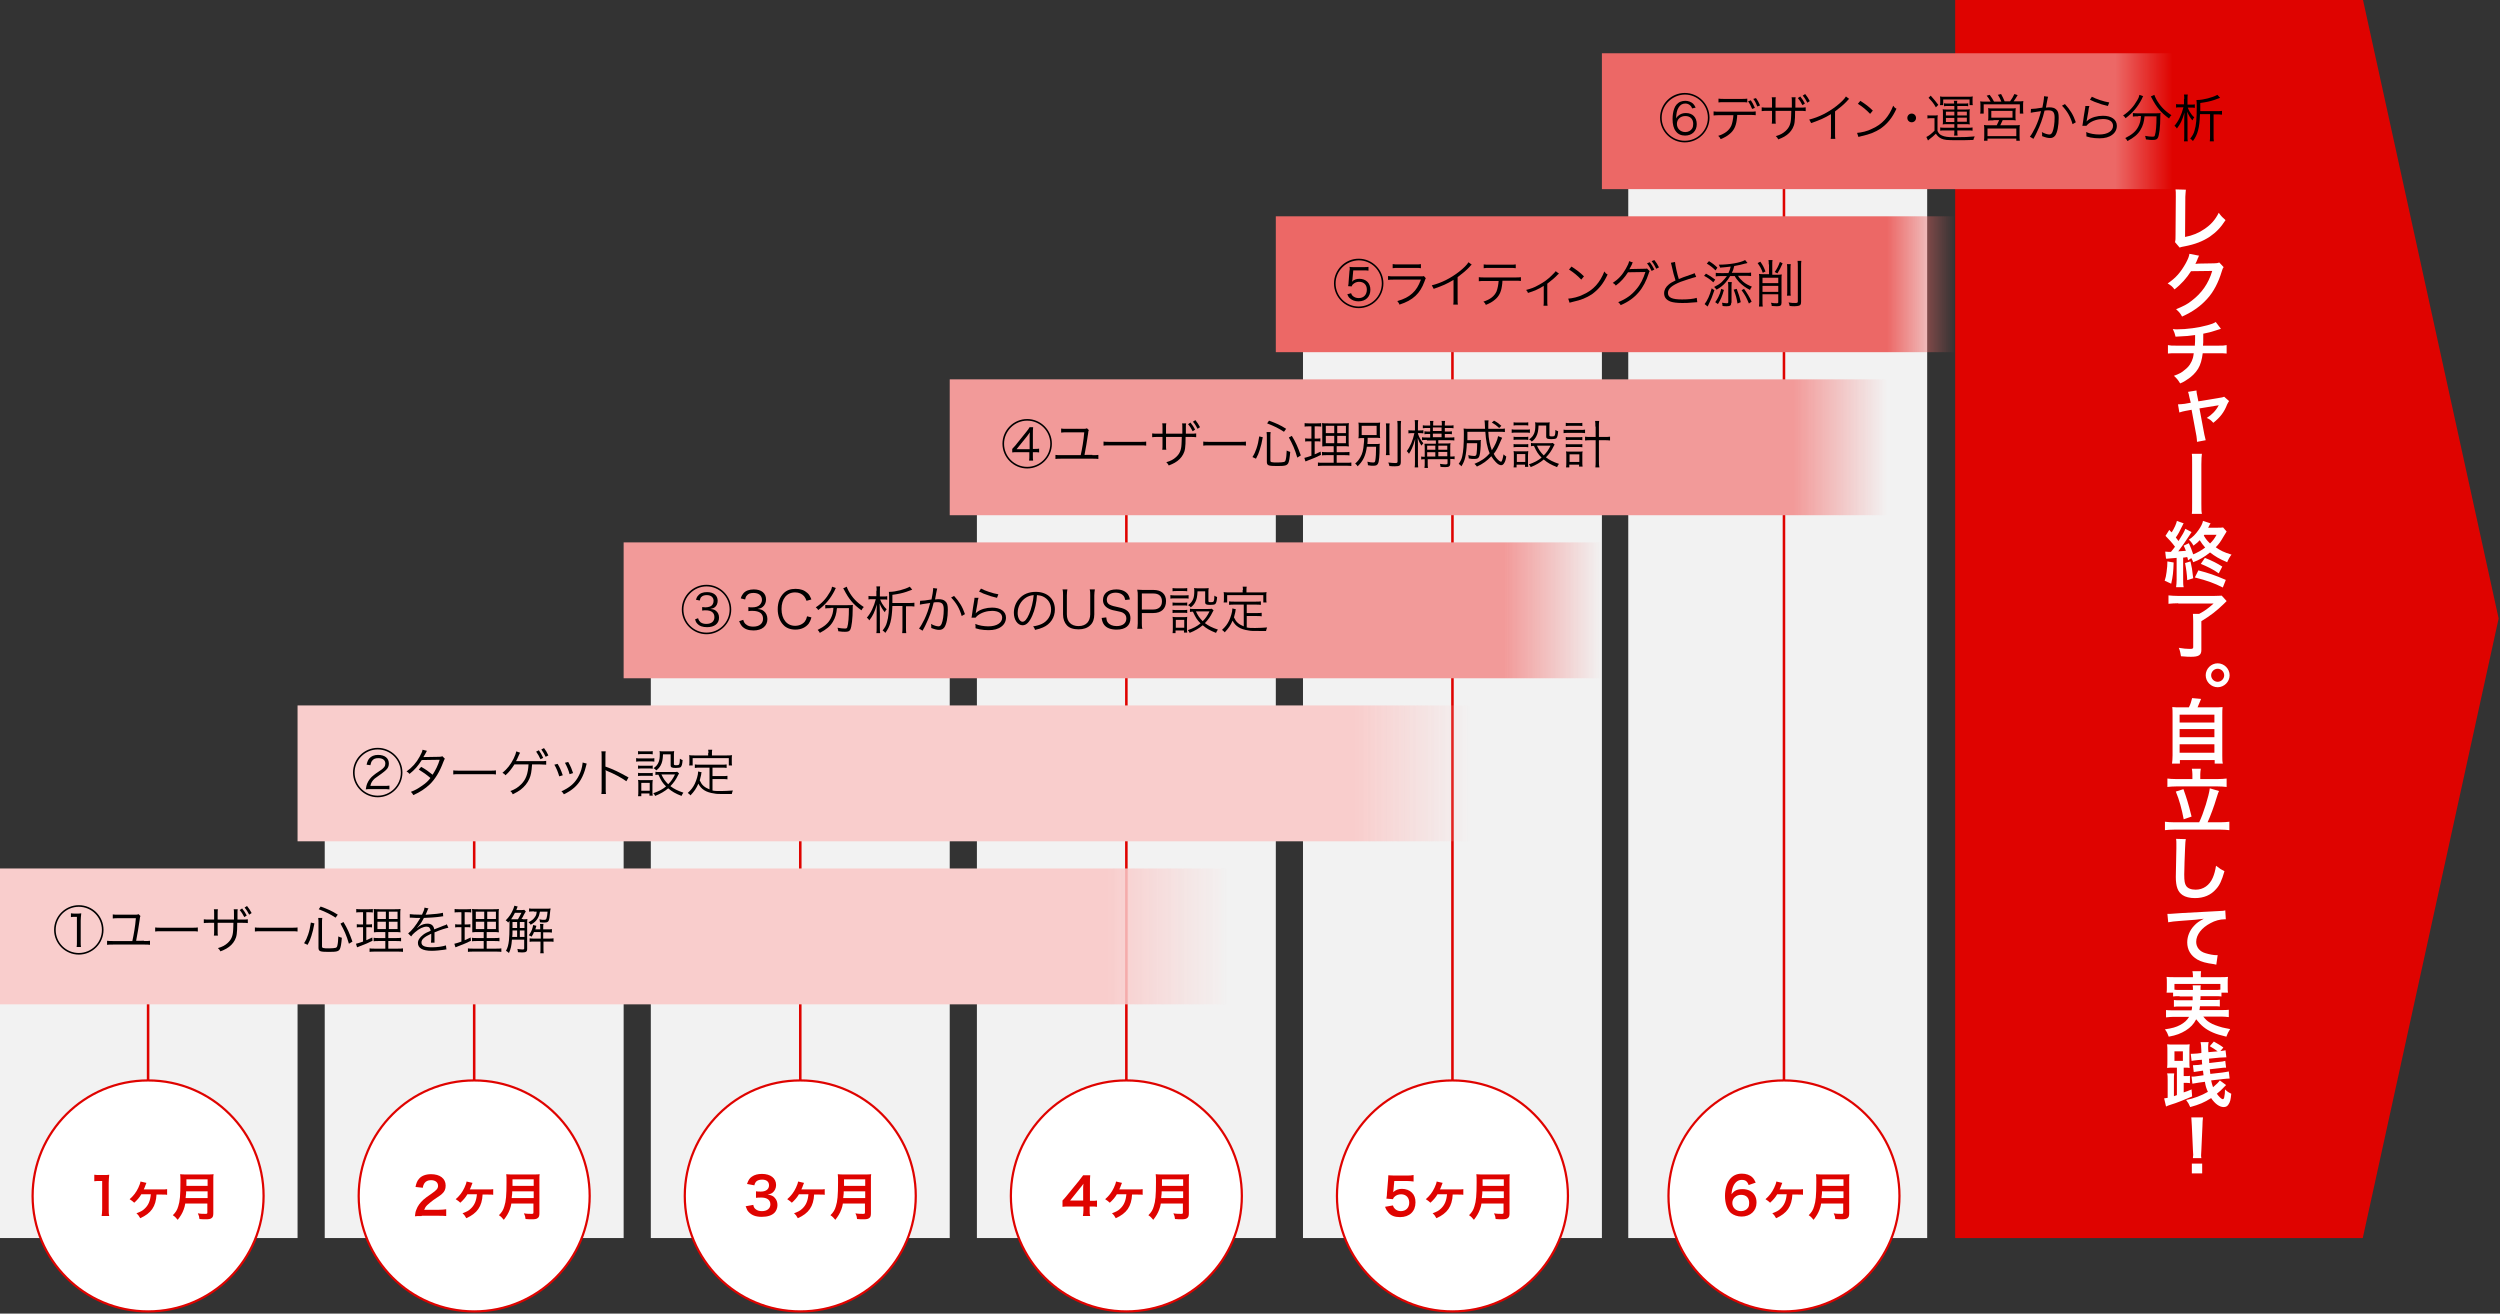
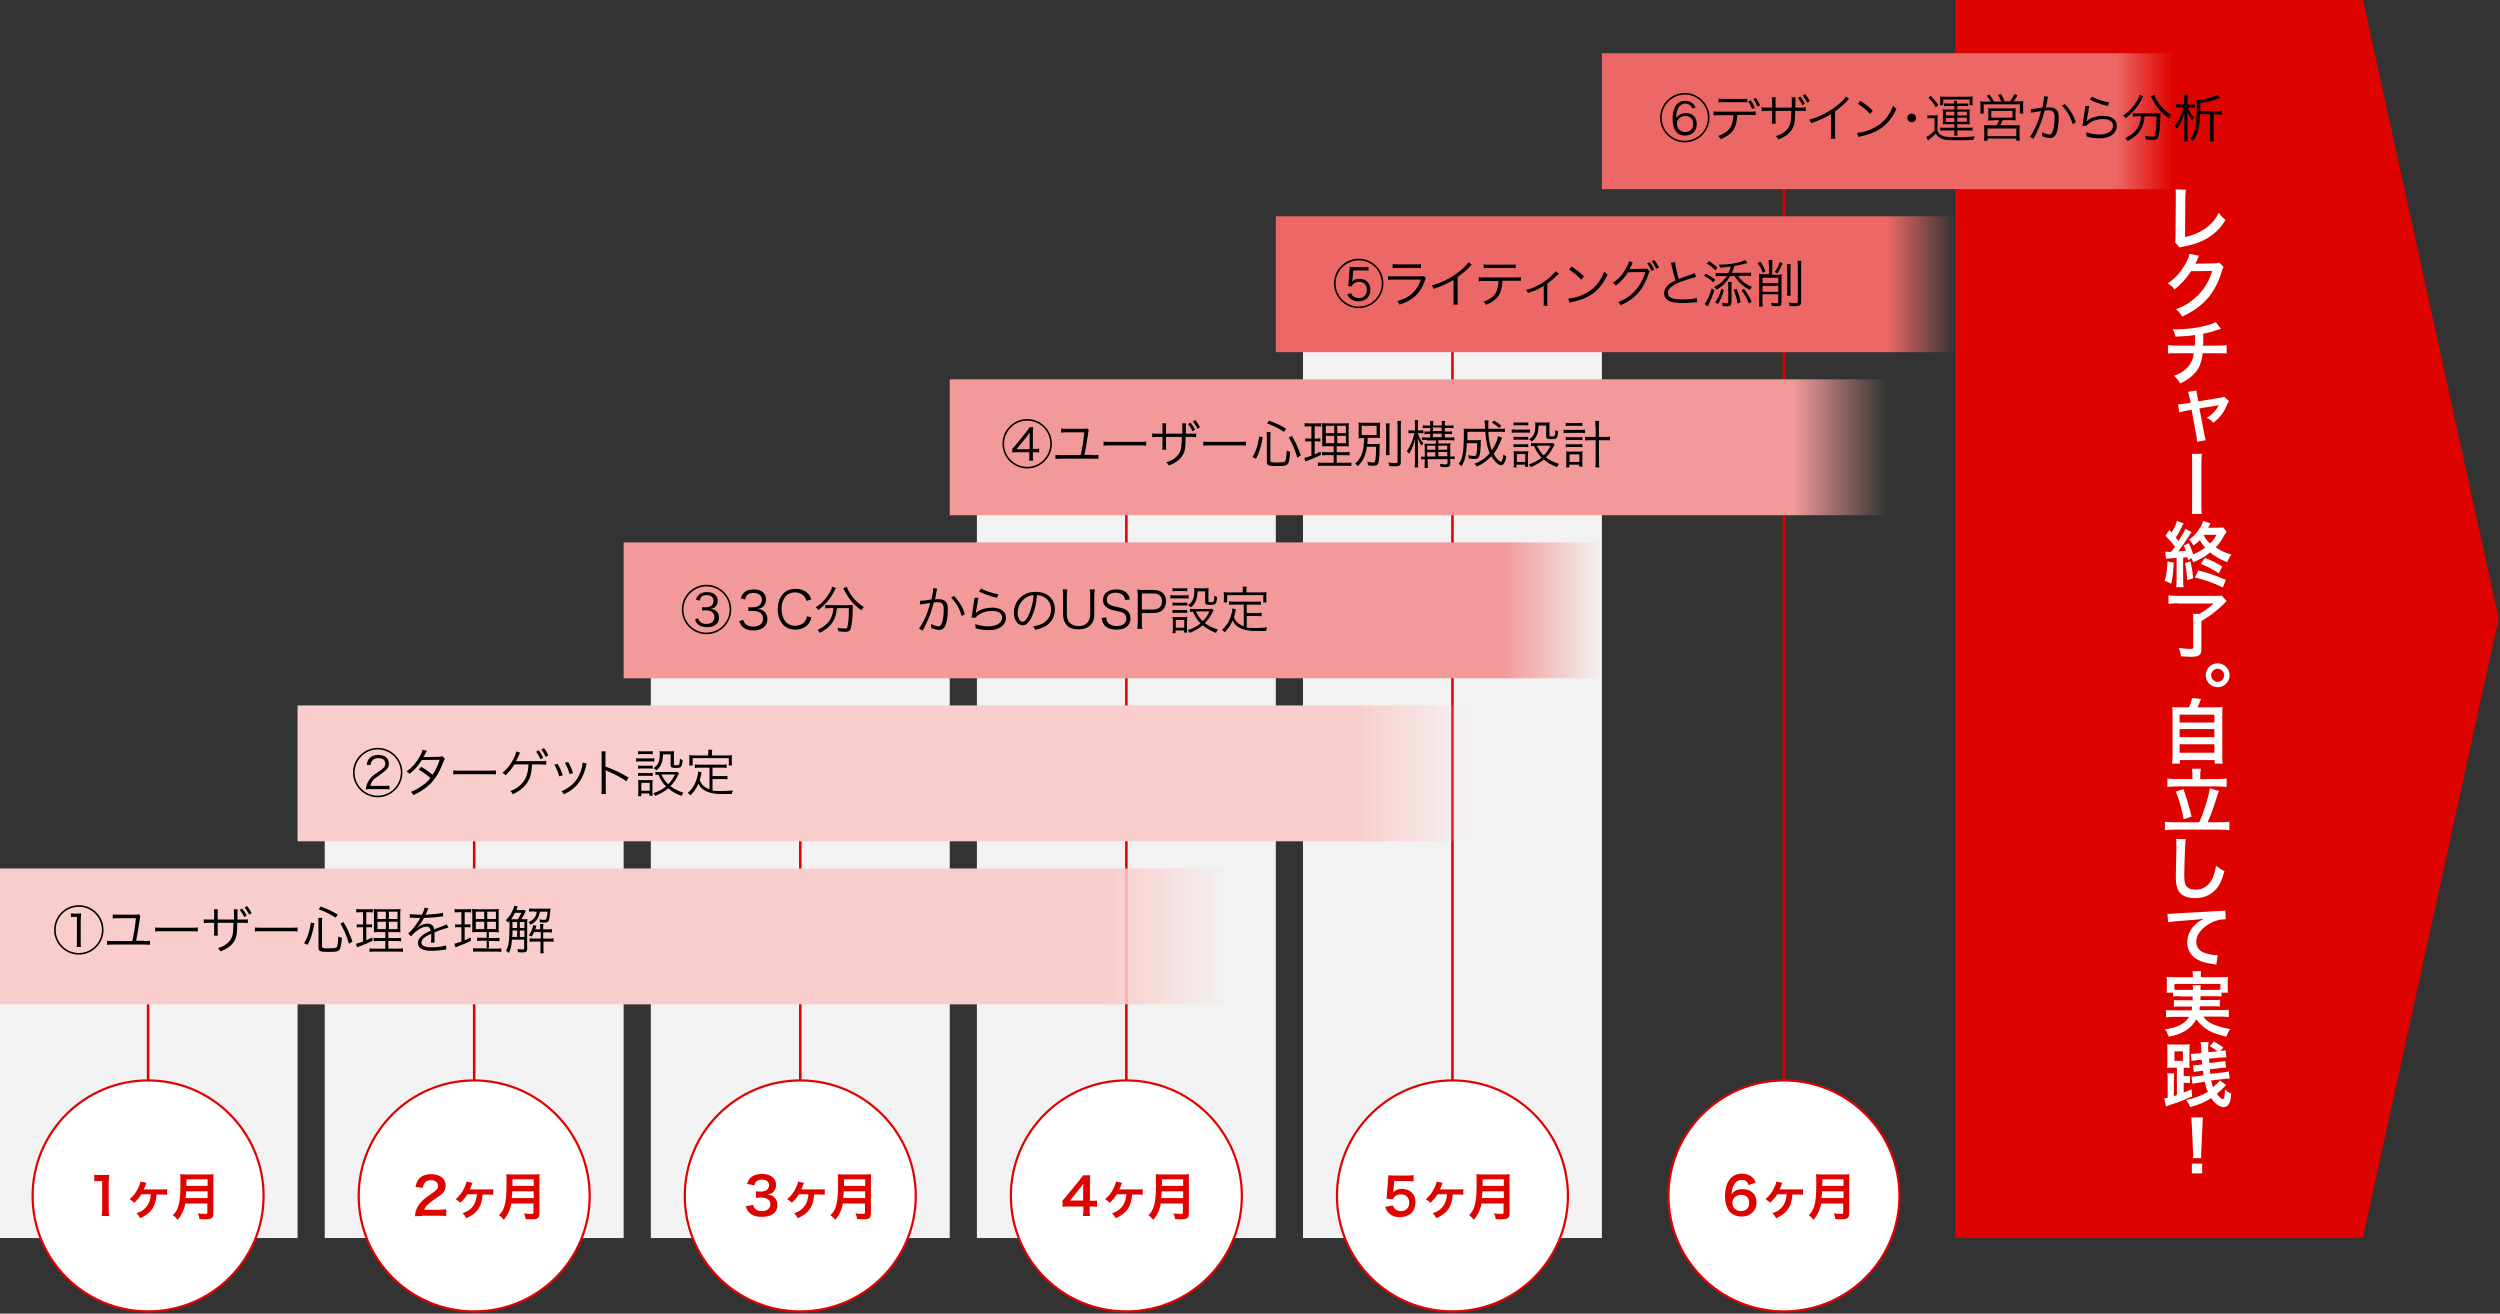
<svg xmlns="http://www.w3.org/2000/svg" version="1.1" id="レイヤー_2_1_" x="0px" y="0px" viewBox="0 0 920 483.4" style="enable-background:new 0 0 920 483.4;" xml:space="preserve">
  <rect x="0" y="0" width="920" height="483.4" fill="#333333" stroke="none" />
  <style type="text/css">
	.st0{fill:#F2F2F2;}
	.st1{fill:none;stroke:#DF0300;stroke-width:0.939;stroke-miterlimit:10;}
	.st2{fill:url(#SVGID_1_);}
	.st3{fill:url(#SVGID_2_);}
	.st4{fill:url(#SVGID_3_);}
	.st5{fill:url(#SVGID_4_);}
	.st6{fill:#DF0300;}
	.st7{fill:url(#SVGID_5_);}
	.st8{fill:url(#SVGID_6_);}
	.st9{fill:#FFFFFF;stroke:#DF0300;stroke-width:0.817;stroke-miterlimit:10;}
	.st10{enable-background:new    ;}
	.st11{fill:#FFFFFF;}
</style>
  <rect x="-0.5" y="325.6" class="st0" width="110" height="130" />
  <rect x="119.5" y="274.6" class="st0" width="110" height="181" />
  <rect x="239.5" y="211.6" class="st0" width="110" height="244" />
  <rect x="359.5" y="164.6" class="st0" width="110" height="291" />
  <rect x="479.5" y="111.6" class="st0" width="110" height="344" />
-   <rect x="599.2" y="57.6" class="st0" width="110" height="398" />
  <line class="st1" x1="174.5" y1="284.1" x2="174.5" y2="464.6" />
  <line class="st1" x1="294.5" y1="278.1" x2="294.5" y2="464.6" />
  <line class="st1" x1="414.5" y1="161.1" x2="414.5" y2="464.6" />
  <line class="st1" x1="534.5" y1="117.1" x2="534.5" y2="464.6" />
  <line class="st1" x1="54.5" y1="345.1" x2="54.5" y2="464.6" />
  <line class="st1" x1="656.5" y1="50.1" x2="656.5" y2="464.6" />
  <linearGradient id="SVGID_1_" gradientUnits="userSpaceOnUse" x1="-0.5" y1="138.681" x2="452.5" y2="138.681" gradientTransform="matrix(1 0 0 -1 0 483.281)">
    <stop offset="0" style="stop-color:#F9CDCC" />
    <stop offset="0.9" style="stop-color:#F9CDCC" />
    <stop offset="1" style="stop-color:#F9CDCC;stop-opacity:0" />
  </linearGradient>
  <rect x="-0.5" y="319.6" class="st2" width="453" height="50" />
  <linearGradient id="SVGID_2_" gradientUnits="userSpaceOnUse" x1="109.5" y1="198.681" x2="541.5" y2="198.681" gradientTransform="matrix(1 0 0 -1 0 483.281)">
    <stop offset="0" style="stop-color:#F9CDCC" />
    <stop offset="0.9" style="stop-color:#F9CDCC" />
    <stop offset="1" style="stop-color:#F9CDCC;stop-opacity:0" />
  </linearGradient>
  <rect x="109.5" y="259.6" class="st3" width="432" height="50" />
  <linearGradient id="SVGID_3_" gradientUnits="userSpaceOnUse" x1="229.5" y1="258.681" x2="589.5" y2="258.681" gradientTransform="matrix(1 0 0 -1 0 483.281)">
    <stop offset="0" style="stop-color:#F29A99" />
    <stop offset="0.9" style="stop-color:#F29A99" />
    <stop offset="1" style="stop-color:#F29A99;stop-opacity:0" />
  </linearGradient>
  <rect x="229.5" y="199.6" class="st4" width="360" height="50" />
  <linearGradient id="SVGID_4_" gradientUnits="userSpaceOnUse" x1="349.5" y1="318.681" x2="694.5" y2="318.681" gradientTransform="matrix(1 0 0 -1 0 483.281)">
    <stop offset="0" style="stop-color:#F29A99" />
    <stop offset="0.9" style="stop-color:#F29A99" />
    <stop offset="1" style="stop-color:#F29A99;stop-opacity:0" />
  </linearGradient>
  <rect x="349.5" y="139.6" class="st5" width="345" height="50" />
  <polygon class="st6" points="869.5,455.6 719.5,455.6 719.5,-0.4 869.5,-0.4 919.5,227.6 " />
  <linearGradient id="SVGID_5_" gradientUnits="userSpaceOnUse" x1="469.5" y1="378.681" x2="719.5" y2="378.681" gradientTransform="matrix(1 0 0 -1 0 483.281)">
    <stop offset="0" style="stop-color:#EC6866" />
    <stop offset="0.9" style="stop-color:#EC6866" />
    <stop offset="1" style="stop-color:#EC6866;stop-opacity:0" />
  </linearGradient>
  <rect x="469.5" y="79.6" class="st7" width="250" height="50" />
  <linearGradient id="SVGID_6_" gradientUnits="userSpaceOnUse" x1="589.5" y1="438.681" x2="799.5" y2="438.681" gradientTransform="matrix(1 0 0 -1 0 483.281)">
    <stop offset="0" style="stop-color:#EC6866" />
    <stop offset="0.9" style="stop-color:#EC6866" />
    <stop offset="1" style="stop-color:#EC6866;stop-opacity:0" />
  </linearGradient>
  <rect x="589.5" y="19.6" class="st8" width="210" height="50" />
  <circle class="st9" cx="174.5" cy="440.1" r="42.5" />
  <circle class="st9" cx="294.5" cy="440.1" r="42.5" />
  <circle class="st9" cx="414.5" cy="440.1" r="42.5" />
  <circle class="st9" cx="534.5" cy="440.1" r="42.5" />
  <circle class="st9" cx="656.5" cy="440.1" r="42.5" />
  <circle class="st9" cx="54.5" cy="440.1" r="42.5" />
  <g class="st10">
    <path d="M38.1,342.2c0,5-4.1,9.1-9.1,9.1c-5,0-9.1-4.1-9.1-9.1c0-5,4.1-9.1,9.1-9.1C34,333.1,38.1,337.1,38.1,342.2z M20.5,342.2   c0,4.7,3.8,8.5,8.5,8.5s8.5-3.8,8.5-8.5c0-4.7-3.8-8.5-8.5-8.5S20.5,337.5,20.5,342.2z M26.3,336.1c0.4,0.1,0.6,0.1,1.3,0.1h1   c0.5,0,0.6,0,1.3-0.1c-0.1,1-0.2,1.9-0.2,2.7v7.9c0,0.7,0,1.2,0.1,1.8h-1.6c0.1-0.6,0.1-1.1,0.1-1.8v-9.3h-0.8   c-0.5,0-0.8,0-1.4,0.1V336.1z" />
    <path d="M53,346.3c1.1,0,1.6,0,2.2-0.1v1.5c-0.6-0.1-1.2-0.1-2.2-0.1H41.6c-1,0-1.6,0-2.2,0.1v-1.5c0.7,0.1,1.1,0.1,2.2,0.1h7.1   c0.5-2.2,1.1-5.6,1.3-8.4h-6.4c-0.9,0-1.5,0-2.1,0.1v-1.5c0.6,0.1,1,0.1,2.1,0.1h6.1c0.7,0,0.9,0,1.3-0.2l0.7,0.7   c-0.2,0.3-0.2,0.6-0.3,1.4c-0.4,2.9-0.8,5-1.3,7.7H53z" />
    <path d="M57.1,341.3c0.6,0.1,1.1,0.1,2.4,0.1h11c1.4,0,1.7,0,2.3-0.1v1.5c-0.6-0.1-1-0.1-2.3-0.1h-11c-1.4,0-1.8,0-2.4,0.1V341.3z" />
    <path d="M86.1,338.4v-1.9c0-1.3,0-1.5-0.1-1.9h1.5c-0.1,0.5-0.1,0.5-0.1,1.8c0,0.4,0,0.4,0,2H89c1.1,0,1.5,0,2.2-0.1v1.4   c-0.6-0.1-1.2-0.1-2.2-0.1h-1.7c0,3.9-0.2,5.1-0.9,6.4c-0.7,1.3-1.7,2.3-3.1,3.1c-0.7,0.4-1.2,0.6-2.2,1c-0.2-0.5-0.4-0.7-0.9-1.2   c1.7-0.5,2.6-1,3.6-1.9c1.3-1.2,1.9-2.5,2-4.7c0-0.6,0.1-1.2,0.1-2.7h-5.8v3.2c0,0.8,0,1.1,0.1,1.5h-1.5c0.1-0.4,0.1-0.8,0.1-1.6   v-3.1h-1.6c-1,0-1.6,0-2.2,0.1v-1.4c0.7,0.1,1.1,0.1,2.2,0.1h1.6v-2.2c0-0.8,0-1.2-0.1-1.6h1.5c-0.1,0.5-0.1,0.7-0.1,1.5v2.3H86.1z    M89.1,334.3c0.7,0.9,1.2,1.6,1.7,2.6l-0.9,0.6c-0.5-1-1-1.8-1.7-2.6L89.1,334.3z M90.9,333.4c0.7,0.9,1.2,1.6,1.7,2.6l-0.9,0.6   c-0.5-1-1-1.8-1.7-2.6L90.9,333.4z" />
    <path d="M93.8,341.3c0.6,0.1,1.1,0.1,2.4,0.1h11c1.4,0,1.7,0,2.3-0.1v1.5c-0.6-0.1-1-0.1-2.3-0.1h-11c-1.4,0-1.8,0-2.4,0.1V341.3z" />
    <path d="M111.9,347.1c0.8-1.3,1-1.8,1.5-3.2c0.5-1.5,0.7-2.5,1-4.4l1.3,0.3c-0.4,2.1-0.6,3.1-1.1,4.6c-0.4,1.3-0.7,2-1.4,3.3   L111.9,347.1z M118.5,348.3c0,0.6,0.4,0.7,2.6,0.7c1.1,0,2-0.1,2.4-0.2c0.4-0.1,0.6-0.4,0.7-1.1c0.2-0.8,0.2-1.6,0.3-3.1   c0.5,0.2,0.8,0.4,1.3,0.5c-0.2,2.4-0.4,3.4-0.7,4.1c-0.5,0.9-1.1,1.1-4.1,1.1c-3.3,0-3.8-0.2-3.8-1.6v-9.1c0-0.6,0-1.1-0.1-1.8h1.5   c-0.1,0.6-0.1,1.1-0.1,1.8V348.3z M123.5,337.7c-2-1.3-3.4-2-6.2-3.1l0.7-1c2.7,1,4.1,1.6,6.3,3L123.5,337.7z M128.4,347.3   c-0.5-1.7-0.8-2.6-1.4-4c-0.6-1.3-0.9-2-1.7-3.4l1.1-0.6c1.5,2.5,2.2,4.1,3.3,7.2L128.4,347.3z" />
    <path d="M132.6,335.7c-0.8,0-1,0-1.5,0.1v-1.3c0.5,0.1,0.9,0.1,1.6,0.1h2.9c0.7,0,1.1,0,1.6-0.1v1.3c-0.5-0.1-0.9-0.1-1.5-0.1h-0.9   v4.5h0.8c0.6,0,0.8,0,1.3-0.1v1.2c-0.4-0.1-0.8-0.1-1.3-0.1h-0.8v4.8c0.9-0.4,1.3-0.6,2.2-1l0.1,1.2c-1.9,0.9-2.2,1.1-4.9,2.1   c-0.4,0.2-0.5,0.2-0.8,0.3l-0.4-1.3c0.7-0.2,1.3-0.3,2.6-0.8v-5.3h-1c-0.5,0-0.8,0-1.3,0.1v-1.2c0.4,0.1,0.7,0.1,1.3,0.1h1v-4.5   H132.6z M140,343c-1.2,0-1.8,0-2.4,0.1c0-0.3,0-0.5,0-0.7c0-0.5,0-0.5,0-1.5v-4c0-1.2,0-1.8-0.1-2.4c0.6,0.1,1.2,0.1,2.5,0.1h5   c1.3,0,1.9,0,2.4-0.1c-0.1,0.5-0.1,1.3-0.1,2.4v3.8c0,1.2,0,1.9,0.1,2.4c-0.7-0.1-1.2-0.1-2.3-0.1h-2.2v2.2h2.8   c0.9,0,1.3,0,1.9-0.1v1.3c-0.5-0.1-1-0.1-1.9-0.1h-2.8v2.8h3.5c0.9,0,1.3,0,1.9-0.1v1.3c-0.6-0.1-1-0.1-1.9-0.1h-8.5   c-0.9,0-1.3,0-1.9,0.1v-1.3c0.5,0.1,0.9,0.1,1.8,0.1h4v-2.8h-2.5c-0.9,0-1.3,0-1.8,0.1v-1.3c0.5,0.1,0.9,0.1,1.8,0.1h2.5V343H140z    M138.9,335.5v2.7h3.1v-2.7H138.9z M138.9,339.2v2.7h3.1v-2.7H138.9z M143.1,338.2h3.2v-2.7h-3.2V338.2z M143.1,341.9h3.2v-2.7   h-3.2V341.9z" />
    <path d="M155.3,336.6c0.6-1.3,0.9-2,0.9-2.6l1.5,0.3c-0.2,0.2-0.2,0.2-0.5,1c-0.2,0.6-0.5,1.1-0.6,1.3c0.2,0,0.2,0,0.4,0   c3-0.2,4.9-0.4,6-0.7l0.1,1.3c-0.3,0-0.4,0-0.8,0.1c-2,0.3-4,0.4-6.3,0.5c-0.6,1.1-1,1.9-1.7,2.7c-0.2,0.2-0.6,0.7-0.6,0.7   c-0.1,0.1-0.2,0.2-0.2,0.2c0,0,0,0,0,0c0,0,0,0,0,0c0,0,0,0,0,0.1c0.7-0.5,0.7-0.5,0.9-0.7c0.9-0.6,1.9-0.9,2.9-0.9   c1.4,0,2.3,0.7,2.5,2.1c1.4-0.6,2.5-0.9,3.3-1.3c0.9-0.3,1-0.3,1.3-0.6l0.6,1.3c-1,0.2-2.7,0.7-5.1,1.7c0,0.5,0,0.7,0,1.2   c0,0.2,0,0.7,0,1c0,0.4,0,0.7,0,0.9c0,0.3,0,0.4,0,0.7l-1.3,0c0.1-0.4,0.1-1.6,0.1-2.7c0-0.3,0-0.3,0-0.6c-2.6,1.2-3.6,2.1-3.6,3.2   c0,1.3,1.2,1.8,3.9,1.8c1.9,0,4-0.3,5.1-0.7l0.2,1.5c-0.3,0-0.4,0-0.8,0.1c-1.5,0.2-3.2,0.4-4.6,0.4c-3.4,0-5.1-1-5.1-2.9   c0-1,0.6-2,1.9-3c0.6-0.5,1.6-1,2.8-1.5c-0.2-1-0.6-1.5-1.5-1.5c-1.2,0-2.7,0.7-4.2,2c-0.7,0.6-1.2,1.1-1.5,1.6l-1.1-1.1   c1.3-1,2.9-3,4.3-5.4c0.1-0.1,0.1-0.1,0.2-0.3c-0.1,0-0.3,0-0.4,0c-0.3,0-2.1,0-2.8-0.1c-0.1,0-0.2,0-0.3,0c-0.2,0-0.2,0-0.4,0   l0-1.3c0.7,0.1,2.1,0.2,4.1,0.2H155.3z" />
-     <path d="M168.8,335.7c-0.8,0-1,0-1.5,0.1v-1.3c0.5,0.1,0.9,0.1,1.6,0.1h2.9c0.7,0,1.1,0,1.6-0.1v1.3c-0.5-0.1-0.9-0.1-1.5-0.1H171   v4.5h0.8c0.6,0,0.8,0,1.3-0.1v1.2c-0.4-0.1-0.8-0.1-1.3-0.1H171v4.8c0.9-0.4,1.3-0.6,2.2-1l0.1,1.2c-1.9,0.9-2.2,1.1-4.9,2.1   c-0.4,0.2-0.5,0.2-0.8,0.3l-0.4-1.3c0.7-0.2,1.3-0.3,2.6-0.8v-5.3h-1c-0.5,0-0.8,0-1.3,0.1v-1.2c0.4,0.1,0.7,0.1,1.3,0.1h1v-4.5   H168.8z M176.2,343c-1.2,0-1.8,0-2.4,0.1c0-0.3,0-0.5,0-0.7c0-0.5,0-0.5,0-1.5v-4c0-1.2,0-1.8-0.1-2.4c0.6,0.1,1.2,0.1,2.5,0.1h5   c1.3,0,1.9,0,2.4-0.1c-0.1,0.5-0.1,1.3-0.1,2.4v3.8c0,1.2,0,1.9,0.1,2.4c-0.7-0.1-1.2-0.1-2.3-0.1h-2.2v2.2h2.8   c0.9,0,1.3,0,1.9-0.1v1.3c-0.5-0.1-1-0.1-1.9-0.1h-2.8v2.8h3.5c0.9,0,1.3,0,1.9-0.1v1.3c-0.6-0.1-1-0.1-1.9-0.1h-8.5   c-0.9,0-1.3,0-1.9,0.1v-1.3c0.5,0.1,0.9,0.1,1.8,0.1h4v-2.8h-2.5c-0.9,0-1.3,0-1.8,0.1v-1.3c0.5,0.1,0.9,0.1,1.8,0.1h2.5V343H176.2   z M175.1,335.5v2.7h3.1v-2.7H175.1z M175.1,339.2v2.7h3.1v-2.7H175.1z M179.3,338.2h3.2v-2.7h-3.2V338.2z M179.3,341.9h3.2v-2.7   h-3.2V341.9z" />
+     <path d="M168.8,335.7c-0.8,0-1,0-1.5,0.1v-1.3c0.5,0.1,0.9,0.1,1.6,0.1h2.9c0.7,0,1.1,0,1.6-0.1v1.3c-0.5-0.1-0.9-0.1-1.5-0.1H171   v4.5h0.8c0.6,0,0.8,0,1.3-0.1v1.2c-0.4-0.1-0.8-0.1-1.3-0.1H171v4.8c0.9-0.4,1.3-0.6,2.2-1l0.1,1.2c-1.9,0.9-2.2,1.1-4.9,2.1   c-0.4,0.2-0.5,0.2-0.8,0.3l-0.4-1.3c0.7-0.2,1.3-0.3,2.6-0.8v-5.3h-1c-0.5,0-0.8,0-1.3,0.1v-1.2c0.4,0.1,0.7,0.1,1.3,0.1h1v-4.5   H168.8z M176.2,343c-1.2,0-1.8,0-2.4,0.1c0-0.3,0-0.5,0-0.7c0-0.5,0-0.5,0-1.5v-4c0-1.2,0-1.8-0.1-2.4c0.6,0.1,1.2,0.1,2.5,0.1h5   c1.3,0,1.9,0,2.4-0.1c-0.1,0.5-0.1,1.3-0.1,2.4v3.8c0,1.2,0,1.9,0.1,2.4c-0.7-0.1-1.2-0.1-2.3-0.1h-2.2v2.2h2.8   c0.9,0,1.3,0,1.9-0.1v1.3c-0.5-0.1-1-0.1-1.9-0.1h-2.8v2.8h3.5c0.9,0,1.3,0,1.9-0.1v1.3c-0.6-0.1-1-0.1-1.9-0.1h-8.5   v-1.3c0.5,0.1,0.9,0.1,1.8,0.1h4v-2.8h-2.5c-0.9,0-1.3,0-1.8,0.1v-1.3c0.5,0.1,0.9,0.1,1.8,0.1h2.5V343H176.2   z M175.1,335.5v2.7h3.1v-2.7H175.1z M175.1,339.2v2.7h3.1v-2.7H175.1z M179.3,338.2h3.2v-2.7h-3.2V338.2z M179.3,341.9h3.2v-2.7   h-3.2V341.9z" />
    <path d="M192.4,338.3c0.7,0,1.2,0,1.7-0.1c-0.1,0.4-0.1,0.9-0.1,1.7v9.3c0,1-0.4,1.3-1.9,1.3c-0.3,0-0.4,0-1.5-0.1   c0-0.4-0.1-0.7-0.2-1.2c0.7,0.1,1.4,0.2,1.8,0.2c0.6,0,0.7-0.1,0.7-0.4v-3.2h-4.5c-0.2,2.4-0.4,3.3-1.1,4.9   c-0.6-0.5-0.6-0.5-1.1-0.8c0.6-1.1,0.9-2.1,1.1-3.9c0.1-1.3,0.2-2.5,0.2-5.6c0-0.5,0-1,0-1.5c-0.2,0.2-0.2,0.3-0.5,0.6   c-0.3-0.4-0.4-0.5-0.9-0.8c1.3-1.3,2.1-2.5,2.8-4.2c0.2-0.5,0.3-0.8,0.4-1.2l1.2,0.3c-0.1,0.2-0.1,0.2-0.2,0.5   c-0.2,0.5-0.3,0.7-0.3,0.8h1.8c0.6,0,0.8,0,1.1-0.1l0.6,0.6c-0.2,0.3-0.3,0.5-0.7,1.2c-0.2,0.5-0.6,1.2-0.9,1.6H192.4z    M190.6,338.3c0.4-0.7,0.8-1.4,1.3-2.4h-2.4c-0.4,0.8-0.8,1.5-1.4,2.4c0.5,0,0.7,0,1.4,0H190.6z M190.3,344.8v-2.4h-1.7   c0,1.5,0,1.5-0.1,2.4H190.3z M188.6,339.3v1.3l0,0.9h1.7v-2.2H188.6z M193,339.3h-1.7v2.2h1.7V339.3z M193,342.4h-1.7v2.4h1.7   V342.4z M196.5,335.4c-0.9,0-1.4,0-1.8,0.1v-1.2c0.5,0.1,1,0.1,1.9,0.1h4.3c0.7,0,1.3,0,1.7-0.1c0,0.3,0,0.4-0.1,0.7   c-0.1,1-0.2,2.1-0.3,2.8c-0.2,1.3-0.6,1.7-1.8,1.7c-0.5,0-1,0-1.7-0.1c0-0.5-0.1-0.7-0.2-1.1c0.7,0.2,1.3,0.2,1.7,0.2   c0.6,0,0.7-0.1,0.9-0.5c0.2-0.6,0.3-1.3,0.4-2.5h-2.8c-0.2,1.1-0.4,1.7-0.8,2.4c-0.6,1-1.2,1.6-2.6,2.4c-0.2-0.3-0.4-0.6-0.8-0.9   c1.3-0.7,1.9-1.2,2.4-2c0.4-0.6,0.5-0.9,0.6-1.9H196.5z M196.5,343c-0.2,0.6-0.4,1-0.9,1.7c-0.4-0.3-0.6-0.4-1-0.5   c0.7-1,1.1-1.7,1.4-2.9c0.1-0.5,0.2-0.7,0.2-0.9l1.2,0.3c-0.3,1-0.3,1-0.4,1.3h1.8v-0.5c0-0.6,0-1-0.1-1.5h1.3   c-0.1,0.5-0.1,0.9-0.1,1.5v0.5h1.4c0.9,0,1.4,0,1.8-0.1v1.3c-0.5-0.1-1-0.1-1.8-0.1h-1.4v2.3h2c0.7,0,1.2,0,1.8-0.1v1.3   c-0.5-0.1-0.9-0.1-1.7-0.1h-2v2.6c0,0.7,0,1.2,0.1,1.7h-1.3c0.1-0.5,0.1-1,0.1-1.7v-2.6h-2.4c-0.7,0-1.1,0-1.6,0.1v-1.3   c0.5,0.1,1,0.1,1.7,0.1h2.4V343H196.5z" />
  </g>
  <g class="st10">
    <path d="M148.1,284.3c0,5-4.1,9.1-9.1,9.1c-5,0-9.1-4.1-9.1-9.1c0-5,4.1-9.1,9.1-9.1C144,275.2,148.1,279.3,148.1,284.3z    M130.5,284.3c0,4.7,3.8,8.5,8.5,8.5s8.5-3.8,8.5-8.5c0-4.7-3.8-8.5-8.5-8.5S130.5,279.7,130.5,284.3z M136.4,290.4   c-1,0-1.2,0-1.8,0.1c0.2-1.3,0.3-1.5,0.5-2.1c0.5-1.2,1.3-2.3,2.5-3.2c0.4-0.3,0.7-0.6,2.4-1.7c1.3-0.9,1.8-1.5,1.8-2.5   c0-1.3-1-2-2.6-2c-1.1,0-1.8,0.3-2.3,1c-0.3,0.4-0.4,0.8-0.6,1.6l-1.4-0.2c0.3-1.2,0.5-1.7,1-2.3c0.7-0.8,1.8-1.3,3.2-1.3   c2.5,0,4,1.2,4,3.2c0,0.9-0.3,1.7-1.1,2.4c-0.4,0.4-0.7,0.6-1.6,1.3c-1.3,0.9-2.1,1.5-2.5,1.8c-0.9,0.8-1.4,1.6-1.6,2.7h5.1   c0.8,0,1.3,0,1.9-0.1v1.4c-0.7-0.1-1.3-0.1-2-0.1H136.4z" />
    <path d="M157.1,276.3c-0.2,0.4-0.2,0.4-0.7,1.3c-0.2,0.4-0.4,0.7-0.6,1c0.3,0,0.3,0,5.9-0.1c0.5,0,0.8-0.1,1.1-0.2l0.9,0.9   c-0.2,0.3-0.2,0.4-0.6,1.3c-1.3,3.5-3,6.3-5,8.2c-1.6,1.5-3.5,2.8-6,3.9c-0.3-0.6-0.5-0.8-0.9-1.2c1.6-0.6,2.6-1.2,3.9-2.1   c1.5-1,2.4-1.8,3.3-3c-1.4-1.2-2.8-2.2-4.3-3.1l0.9-1c1.6,0.9,2.7,1.7,4.2,2.9c1.1-1.7,2-3.5,2.6-5.5l-6.6,0.1   c-1.3,2.1-2.6,3.6-4.5,5.1c-0.4-0.5-0.6-0.6-1.1-0.9c2.1-1.5,3.6-3.2,4.8-5.4c0.6-1.1,1-1.9,1.1-2.6L157.1,276.3z" />
    <path d="M166.8,283.5c0.6,0.1,1.1,0.1,2.4,0.1h11c1.4,0,1.7,0,2.3-0.1v1.5c-0.6-0.1-1-0.1-2.3-0.1h-11c-1.4,0-1.8,0-2.4,0.1V283.5z   " />
    <path d="M195.8,281.3c-0.2,2.8-0.4,3.9-1,5.3c-0.7,1.6-1.8,2.9-3.2,4c-0.8,0.6-1.5,1-2.9,1.7c-0.3-0.6-0.4-0.8-0.9-1.2   c1.7-0.6,2.8-1.3,4-2.5c1.7-1.7,2.5-3.8,2.7-7.3h-5.2c-1.1,1.7-1.9,2.8-3.3,4c-0.3-0.4-0.5-0.6-1.1-0.9c1.7-1.4,3-3,4.1-5.2   c0.6-1.2,0.8-1.9,1-2.7l1.4,0.5c-0.2,0.3-0.2,0.4-0.5,1c-0.4,1-0.8,1.7-1,2.1c0.2,0,0.2,0,0.4,0c0.1,0,0.1,0,0.2,0   c0.2,0,0.3,0,0.4,0h7.8c1.2,0,1.6,0,2.3-0.1v1.4c-0.5,0-0.5,0-2.4-0.1H195.8z M198.3,276.1c0.7,1,1,1.5,1.6,2.8l-1,0.5   c-0.5-1.1-0.9-1.8-1.6-2.8L198.3,276.1z M200.2,275.3c0.7,0.9,1.1,1.6,1.6,2.7l-1,0.5c-0.4-0.9-0.9-1.7-1.6-2.7L200.2,275.3z" />
    <path d="M205.2,281.1c0.8,1.3,1.2,2.2,1.9,4.2l-1.3,0.4c-0.5-1.7-1-2.9-1.8-4.3L205.2,281.1z M215.9,281c-0.1,0.3-0.1,0.3-0.4,1.5   c-0.3,1.3-1,3.1-1.7,4.3c-1.3,2.3-3.3,4.1-6.3,5.5c-0.3-0.5-0.4-0.7-0.9-1.1c2.9-1.3,4.7-2.8,6-5c0.7-1.2,1.3-2.6,1.6-4.1   c0.1-0.6,0.2-1.1,0.2-1.3v-0.1c0-0.1,0-0.1,0-0.1L215.9,281z M209.1,280.4c1,1.8,1.3,2.6,1.8,4.1l-1.3,0.4   c-0.3-1.3-0.9-2.7-1.7-4.2L209.1,280.4z" />
    <path d="M221.3,292.2c0.1-0.5,0.1-1,0.1-2v-11.8c0-1,0-1.5-0.1-1.9h1.6c-0.1,0.5-0.1,0.9-0.1,2v3.6c2.9,1,5.1,2.1,8.5,4l-0.8,1.4   c-1.8-1.3-4.4-2.7-7.1-3.8c-0.3-0.1-0.4-0.2-0.6-0.3l0,0c0.1,0.4,0.1,0.6,0.1,1.1v5.7c0,1.1,0,1.5,0.1,2H221.3z" />
    <path d="M234.2,279c0.4,0.1,0.8,0.1,1.5,0.1h3.6c0.8,0,1.1,0,1.5-0.1v1.3c-0.4-0.1-0.7-0.1-1.4-0.1h-3.8c-0.6,0-1,0-1.5,0.1V279z    M234.8,276.4c0.5,0.1,0.8,0.1,1.4,0.1h2.6c0.6,0,1,0,1.4-0.1v1.2c-0.5-0.1-0.8-0.1-1.4-0.1h-2.6c-0.6,0-1,0-1.4,0.1V276.4z    M234.8,293c0.1-0.6,0.1-1.1,0.1-1.8v-2.6c0-0.7,0-1.1-0.1-1.6c0.5,0.1,1,0.1,1.5,0.1h2.5c0.8,0,1,0,1.4-0.1c0,0.4-0.1,0.8-0.1,1.5   v2.7c0,0.6,0,1.1,0.1,1.6h-1.2V292H236v1H234.8z M234.8,281.7c0.4,0.1,0.7,0.1,1.4,0.1h2.7c0.7,0,0.9,0,1.3-0.1v1.2   c-0.5-0.1-0.8-0.1-1.3-0.1h-2.7c-0.6,0-0.9,0-1.4,0.1V281.7z M234.8,284.4c0.4,0.1,0.7,0.1,1.4,0.1h2.7c0.6,0,1,0,1.3-0.1v1.2   c-0.5-0.1-0.7-0.1-1.3-0.1h-2.7c-0.6,0-0.9,0-1.4,0.1V284.4z M236,291h3.1v-2.9H236V291z M249.9,284.6c-0.1,0.2-0.1,0.2-0.4,0.7   c-0.7,1.5-1.6,2.8-2.8,4c1.3,1,2.7,1.7,4.8,2.4c-0.3,0.4-0.5,0.7-0.7,1.2c-2.3-0.9-3.5-1.6-4.9-2.8c-1.3,1.1-2.8,2-4.8,2.8   c-0.2-0.5-0.4-0.7-0.7-1c2-0.7,3.4-1.4,4.7-2.5c-1.3-1.3-1.8-2.1-2.8-4.3c-0.5,0-0.7,0-1.1,0.1v-1.2c0.4,0.1,0.8,0.1,1.3,0.1h5.3   c0.8,0,1.1,0,1.4-0.1L249.9,284.6z M244,277.5c-0.1,2.1-0.3,3.1-0.9,4.2c-0.4,0.7-0.8,1.2-1.6,1.8c-0.3-0.4-0.6-0.6-1-0.8   c1-0.7,1.5-1.3,1.9-2.3c0.3-0.8,0.4-1.6,0.4-2.9c0-0.5,0-0.6-0.1-1.1c0.5,0.1,1,0.1,1.5,0.1h2.3c0.7,0,1.2,0,1.6-0.1   c-0.1,0.5-0.1,1-0.1,1.8v3c0,0.3,0.2,0.4,0.8,0.4c0.8,0,1-0.1,1.1-0.3c0.2-0.3,0.3-1,0.3-2.1c0.5,0.3,0.6,0.4,1,0.5   c-0.1,1.5-0.3,2.2-0.7,2.6c-0.3,0.2-0.8,0.3-1.8,0.3c-1.5,0-1.9-0.2-1.9-1v-4H244z M243.4,285c0.7,1.5,1.3,2.4,2.5,3.6   c1.1-1.1,1.7-2,2.5-3.6H243.4z" />
    <path d="M261,282.5h-3.4c-0.8,0-1.3,0-1.9,0.1v-1.3c0.5,0.1,1,0.1,1.9,0.1h7.9c0.8,0,1.4,0,1.9-0.1v1.3c-0.5-0.1-1-0.1-1.9-0.1   h-3.3v3.1h3.7c0.8,0,1.3,0,1.8-0.1v1.3c-0.6-0.1-1-0.1-1.8-0.1h-3.7v4.2c0.8,0.2,1.7,0.2,3.1,0.2c1.5,0,2.8-0.1,4.4-0.2   c-0.2,0.5-0.3,0.8-0.4,1.3c-1.7,0-1.8,0-2.3,0c-2.8,0-3.2,0-4.2-0.2c-3-0.4-4.8-1.6-5.8-3.6c-0.8,1.8-1.5,2.8-2.9,4.3   c-0.3-0.4-0.5-0.5-1-0.9c1.3-1.2,1.9-2,2.6-3.4c0.6-1.3,1.2-3.2,1.2-4.3c0-0.1,0-0.1,0-0.2l1.3,0.3c-0.1,0.2-0.1,0.2-0.2,1   c-0.1,0.5-0.4,1.6-0.5,2c0.5,1,0.8,1.5,1.5,2.1c0.6,0.5,1.2,0.8,2.1,1.2V282.5z M260.7,277.1c0-0.4,0-0.7-0.1-1.2h1.5   c-0.1,0.4-0.1,0.8-0.1,1.2v0.9h5.5c0.7,0,1.3,0,1.9-0.1c-0.1,0.4-0.1,0.8-0.1,1.3v1.2c0,0.6,0,0.9,0.1,1.3h-1.2v-2.7h-13.3v2.7   h-1.3c0.1-0.4,0.1-0.8,0.1-1.3v-1.2c0-0.5,0-0.9-0.1-1.3c0.6,0.1,1.2,0.1,1.9,0.1h5.1V277.1z" />
  </g>
  <g class="st10">
    <path d="M269.1,224.3c0,5-4.1,9.1-9.1,9.1c-5,0-9.1-4.1-9.1-9.1c0-5,4.1-9.1,9.1-9.1C265,215.2,269.1,219.3,269.1,224.3z    M251.5,224.3c0,4.7,3.8,8.5,8.5,8.5s8.5-3.8,8.5-8.5c0-4.7-3.8-8.5-8.5-8.5S251.5,219.7,251.5,224.3z M256.9,227.5   c0.2,0.8,0.5,1.1,0.9,1.5c0.6,0.4,1.2,0.6,2.1,0.6c1.9,0,3-0.9,3-2.5c0-1.6-1.1-2.5-3.2-2.5c-0.4,0-0.8,0-1.3,0.1v-1.3   c0.4,0,0.9,0.1,1.2,0.1c0.5,0,1.2-0.1,1.7-0.3c0.8-0.3,1.3-1.1,1.3-2.1c0-1.3-1-2.1-2.5-2.1c-0.8,0-1.5,0.2-1.9,0.6   c-0.4,0.3-0.5,0.6-0.7,1.4l-1.4-0.3c0.3-0.8,0.4-1.1,0.8-1.5c0.7-0.9,1.8-1.3,3.3-1.3c2.4,0,3.9,1.2,3.9,3.2c0,1-0.4,1.9-1.1,2.4   c-0.4,0.3-0.8,0.4-1.6,0.6c1,0.1,1.5,0.2,2.1,0.7c0.7,0.6,1.1,1.4,1.1,2.5c0,2.2-1.7,3.5-4.4,3.5c-1.6,0-2.8-0.4-3.6-1.3   c-0.4-0.4-0.6-0.8-0.8-1.6L256.9,227.5z" />
    <path d="M273.5,228.1c0.3,1,0.6,1.4,1.2,1.8c0.6,0.5,1.5,0.7,2.5,0.7c2.2,0,3.6-1.1,3.6-2.9c0-1.9-1.3-2.9-3.9-2.9   c-0.5,0-1,0-1.5,0.1v-1.5c0.4,0.1,0.9,0.1,1.4,0.1c1.3,0,2.2-0.3,2.8-0.9c0.5-0.5,0.8-1.2,0.8-1.8c0-1.6-1.1-2.6-3.1-2.6   c-1.2,0-2,0.3-2.5,1c-0.3,0.3-0.4,0.6-0.6,1.4l-1.6-0.4c0.3-1,0.6-1.4,1-1.9c0.8-0.9,2.1-1.4,3.8-1.4c2.8,0,4.5,1.4,4.5,3.7   c0,1.2-0.5,2.2-1.3,2.8c-0.5,0.4-0.9,0.5-1.8,0.7c1.1,0.1,1.7,0.3,2.3,0.8c0.8,0.6,1.3,1.7,1.3,2.9c0,2.6-2,4.2-5.1,4.2   c-1.9,0-3.3-0.5-4.3-1.6c-0.4-0.5-0.6-0.9-1-1.8L273.5,228.1z" />
    <path d="M296.8,221.1c-0.3-0.8-0.5-1.2-0.9-1.7c-0.8-0.9-1.9-1.4-3.3-1.4c-3.1,0-5,2.4-5,6.1c0,3.8,2,6.2,5,6.2   c1.5,0,2.8-0.6,3.6-1.6c0.4-0.6,0.6-1,0.8-1.9l1.6,0.4c-0.3,1.1-0.6,1.7-1,2.3c-1.1,1.4-2.8,2.2-4.9,2.2c-1.8,0-3.4-0.6-4.4-1.7   c-1.3-1.3-2.1-3.4-2.1-5.8c0-2.5,0.8-4.5,2.2-5.9c1.1-1.1,2.5-1.6,4.4-1.6c1.8,0,3.2,0.5,4.3,1.5c0.7,0.6,1,1.2,1.5,2.4   L296.8,221.1z" />
    <path d="M307.6,216.4c-0.2,0.2-0.2,0.4-0.5,1c-1.5,2.9-3.3,5.1-6,7.1c-0.2-0.4-0.5-0.7-0.9-1c2.3-1.5,3.9-3.3,5.2-5.6   c0.5-0.8,0.7-1.4,0.8-2L307.6,216.4z M305.7,223.8c-0.7,0-1.4,0-2,0.1v-1.3c0.6,0.1,1.2,0.1,2,0.1h6.2c0.9,0,1.4,0,2-0.1   c-0.1,0.3-0.1,0.5-0.1,1.3c0,3.7-0.4,6.9-0.9,7.8c-0.3,0.6-0.8,0.8-1.9,0.8c-0.6,0-1.3,0-2.5-0.2c-0.1-0.5-0.1-0.8-0.3-1.3   c1,0.2,2,0.3,2.7,0.3c0.6,0,0.8-0.1,0.9-0.5c0.4-1.2,0.6-3.7,0.6-7h-4.4c-0.2,2.1-0.6,3.5-1.5,5c-1,1.7-2.5,2.9-4.8,4.1   c-0.2-0.4-0.4-0.7-0.8-1.1c2.4-1.2,3.9-2.4,4.8-4.2c0.6-1.2,0.9-2.2,1-3.9H305.7z M311.6,215.9c0.2,0.5,0.3,0.9,0.7,1.6   c1.4,2.5,3,4.2,5.6,5.9c-0.4,0.3-0.6,0.7-0.9,1.2c-3-2.2-4.6-4.1-6.4-7.6c-0.1-0.2-0.2-0.4-0.3-0.5L311.6,215.9z" />
-     <path d="M322.6,217.4c0-0.7,0-1.1-0.1-1.6h1.4c-0.1,0.5-0.1,0.9-0.1,1.6v2.1h1.4c0.6,0,0.8,0,1.3-0.1v1.3c-0.4-0.1-0.7-0.1-1.3-0.1   h-1.3c0.3,0.7,0.4,1,0.7,1.5c0.6,0.9,0.9,1.4,1.7,2.1c-0.3,0.3-0.4,0.5-0.7,1.1c-0.9-1.1-1.4-1.9-1.9-3.2c0,1.1,0.1,2.3,0.1,3.5   v5.6c0,0.8,0,1.3,0.1,1.8h-1.4c0.1-0.5,0.1-1,0.1-1.8v-5.4c0-1.1,0-2.2,0.1-3.4c-0.9,3-1.5,4.2-2.8,5.9c-0.3-0.5-0.5-0.7-0.9-1   c1.4-1.6,2.6-4,3.3-6.8h-1.5c-0.6,0-0.8,0-1.2,0.1v-1.3c0.4,0.1,0.7,0.1,1.3,0.1h1.6V217.4z M334.3,221.9c0.9,0,1.5,0,2.2-0.1v1.4   c-0.7-0.1-1.3-0.1-2.2-0.1h-0.9v7.8c0,0.8,0,1.5,0.1,2.1H332c0.1-0.6,0.1-1.4,0.1-2.1V223h-3.7c-0.2,5.1-0.8,7.5-2.6,9.9   c-0.3-0.4-0.6-0.6-1-0.9c0.8-1,1.3-1.8,1.6-3c0.6-1.9,0.8-4.4,0.8-8.5c0-1.4,0-2.1-0.1-2.7c0.1,0,0.2,0,0.3,0   c2.1,0,5.6-0.9,7.4-1.9l0.9,1.1c-0.3,0.1-0.3,0.1-2.2,0.8c-1.5,0.5-2.9,0.8-5.1,1.1v1.6c0,0.4,0,0.8,0,1.4H334.3z" />
    <path d="M338.6,221.1c0.7,0,2.7-0.2,4.2-0.5c0.3-1.4,0.6-3.2,0.6-4c0,0,0-0.1,0-0.2l1.5,0.2c-0.1,0.4-0.2,0.7-0.4,1.8   c-0.1,0.6-0.2,1.3-0.4,2.2c0.4,0,0.7-0.1,1.1-0.1c1.3,0,2.1,0.2,2.7,0.8c0.7,0.6,0.9,1.5,0.9,3.1c0,2.9-0.5,5.4-1.3,6.5   c-0.5,0.6-1,0.9-1.9,0.9c-0.8,0-1.6-0.2-2.9-0.7c0-0.3,0-0.4,0-0.7c0-0.3,0-0.4-0.1-0.8c1.1,0.6,2.1,0.9,2.8,0.9   c0.5,0,0.8-0.3,1.1-0.9c0.5-1.2,0.8-3.2,0.8-5.3c0-2-0.6-2.7-2.3-2.7c-0.4,0-0.7,0-1.4,0.1c-0.7,3-1.6,5.4-2.9,8.1   c-0.2,0.5-0.6,1.2-1.2,2.3l-1.3-0.8c0.6-0.7,1.3-2,2-3.4c0.9-1.9,1.5-3.6,2.1-6c-1.6,0.2-2.5,0.4-2.7,0.4c-0.4,0.1-0.6,0.1-1.1,0.2   L338.6,221.1z M351.1,219.3c1.9,2.1,3.1,4,4,6.7l-1.2,0.7c-0.7-2.6-2-4.9-3.9-6.8L351.1,219.3z" />
    <path d="M360.1,220c-0.2,0.6-0.3,1-0.4,2.1c-0.5,2.8-0.5,2.9-0.6,3.3c0,0.2,0,0.3-0.1,0.4l0,0c0.2-0.3,0.4-0.4,0.6-0.6   c1.3-1,3.4-1.6,5.5-1.6c3.1,0,5.1,1.4,5.1,3.7c0,1.3-0.6,2.5-1.7,3.3c-1.2,0.9-2.7,1.3-4.7,1.3c-1.1,0-2.3-0.1-3.3-0.3   c-0.4-0.1-0.4-0.1-1.5-0.4c0-0.2,0-0.3,0-0.4c0-0.4,0-0.7-0.1-1.2c1.4,0.6,3.2,0.9,4.8,0.9c3.1,0,5.1-1.3,5.1-3.2   c0-1.6-1.4-2.5-3.7-2.5c-1.9,0-3.9,0.6-5.3,1.7c-0.3,0.2-0.4,0.4-0.8,0.8l-1.5,0c0.1-0.3,0.1-0.5,0.2-1.1c0.2-1.4,0.5-3.6,0.8-5.2   c0.1-0.5,0.1-0.7,0.1-1L360.1,220z M361,216.6c1.5,0.8,4.4,1.8,6.4,2.1l-0.5,1.3c-2.4-0.6-2.4-0.6-3.7-1.1   c-1.2-0.4-1.2-0.4-2.9-1.2L361,216.6z" />
    <path d="M379.9,226.5c-1.1,2.5-2.2,3.6-3.6,3.6c-1.8,0-3.2-2-3.2-4.6c0-1.9,0.7-3.8,2-5.2c1.5-1.7,3.6-2.5,6.1-2.5   c2.1,0,4,0.7,5.2,1.9c1.2,1.2,1.8,2.8,1.8,4.6c0,2.9-1.6,5.4-4.4,6.6c-0.9,0.4-1.6,0.6-2.9,0.9c-0.2-0.6-0.3-0.8-0.7-1.3   c1.4-0.2,2.3-0.5,3.2-0.9c2.1-1,3.4-3,3.4-5.3c0-2.2-1.1-3.9-3-4.8c-0.7-0.3-1.3-0.4-2.2-0.5C381.5,221.6,380.8,224.5,379.9,226.5z    M377.6,219.9c-1.9,1.2-3.1,3.3-3.1,5.7c0,1.8,0.8,3.2,1.8,3.2c0.8,0,1.6-0.9,2.4-2.8c0.8-1.8,1.5-4.6,1.7-7   C379.3,219.1,378.4,219.4,377.6,219.9z" />
    <path d="M402.9,217c-0.1,0.7-0.2,1.2-0.2,2.1v7c0,1.7-0.5,3.1-1.5,4c-1,1-2.5,1.5-4.3,1.5c-1.9,0-3.4-0.5-4.3-1.5   c-0.9-1-1.4-2.3-1.4-4v-7c0-1,0-1.5-0.2-2.2h1.8c-0.1,0.6-0.2,1.2-0.2,2.2v7c0,2.7,1.6,4.3,4.3,4.3c1.5,0,2.6-0.5,3.3-1.3   c0.6-0.7,1-1.8,1-3v-7c0-1,0-1.5-0.2-2.2H402.9z" />
    <path d="M414.1,220.8c-0.2-0.8-0.3-1.1-0.7-1.6c-0.6-0.7-1.6-1.1-2.8-1.1c-2,0-3.3,1-3.3,2.6c0,1,0.5,1.7,1.7,2.1   c0.5,0.2,0.5,0.2,2.7,0.7c3,0.6,4.3,1.8,4.3,4c0,2.7-1.8,4.2-5.1,4.2c-2.1,0-3.7-0.6-4.6-1.8c-0.5-0.7-0.7-1.3-0.9-2.5l1.7-0.2   c0.1,0.9,0.2,1.4,0.6,1.9c0.6,0.8,1.8,1.3,3.2,1.3c2.3,0,3.6-1.1,3.6-2.8c0-0.9-0.4-1.6-1.1-2c-0.6-0.4-0.8-0.4-3.1-0.9   c-1.2-0.2-1.9-0.5-2.6-0.9c-1.2-0.7-1.8-1.7-1.8-3c0-2.4,1.9-3.9,4.9-3.9c1.9,0,3.3,0.6,4.2,1.7c0.4,0.6,0.6,1,0.8,2L414.1,220.8z" />
    <path d="M418.5,231.5c0.1-0.7,0.2-1.2,0.2-2.1v-10.2c0-0.8,0-1.4-0.2-2.2c0.7,0,1.2,0.1,2.1,0.1h3.9c2.9,0,4.6,1.5,4.6,4.1   c0,2.8-1.7,4.4-4.7,4.4h-4.2v3.7c0,0.9,0,1.5,0.2,2.1H418.5z M424.4,224.3c2,0,3.2-1.1,3.2-3c0-1.9-1.1-2.9-3.2-2.9h-4.2v5.9H424.4   z" />
    <path d="M430.8,219c0.4,0.1,0.8,0.1,1.5,0.1h3.6c0.8,0,1.1,0,1.5-0.1v1.3c-0.4-0.1-0.7-0.1-1.4-0.1h-3.8c-0.6,0-1,0-1.5,0.1V219z    M431.5,216.4c0.5,0.1,0.8,0.1,1.4,0.1h2.6c0.6,0,1,0,1.4-0.1v1.2c-0.5-0.1-0.8-0.1-1.4-0.1h-2.6c-0.6,0-1,0-1.4,0.1V216.4z    M431.5,233c0.1-0.6,0.1-1.1,0.1-1.8v-2.6c0-0.7,0-1.1-0.1-1.6c0.5,0.1,1,0.1,1.5,0.1h2.5c0.8,0,1,0,1.4-0.1c0,0.4-0.1,0.8-0.1,1.5   v2.7c0,0.6,0,1.1,0.1,1.6h-1.2V232h-3.1v1H431.5z M431.5,221.7c0.4,0.1,0.7,0.1,1.4,0.1h2.7c0.7,0,0.9,0,1.3-0.1v1.2   c-0.5-0.1-0.8-0.1-1.3-0.1h-2.7c-0.6,0-0.9,0-1.4,0.1V221.7z M431.5,224.4c0.4,0.1,0.7,0.1,1.4,0.1h2.7c0.6,0,1,0,1.3-0.1v1.2   c-0.5-0.1-0.7-0.1-1.3-0.1h-2.7c-0.6,0-0.9,0-1.4,0.1V224.4z M432.7,231h3.1v-2.9h-3.1V231z M446.6,224.6c-0.1,0.2-0.1,0.2-0.4,0.7   c-0.7,1.5-1.6,2.8-2.8,4c1.3,1,2.7,1.7,4.8,2.4c-0.3,0.4-0.5,0.7-0.7,1.2c-2.3-0.9-3.5-1.6-4.9-2.8c-1.3,1.1-2.8,2-4.8,2.8   c-0.2-0.5-0.4-0.7-0.7-1c2-0.7,3.4-1.4,4.7-2.5c-1.3-1.3-1.8-2.1-2.8-4.3c-0.5,0-0.7,0-1.1,0.1v-1.2c0.4,0.1,0.8,0.1,1.3,0.1h5.3   c0.8,0,1.1,0,1.4-0.1L446.6,224.6z M440.7,217.5c-0.1,2.1-0.3,3.1-0.9,4.2c-0.4,0.7-0.8,1.2-1.6,1.8c-0.3-0.4-0.6-0.6-1-0.8   c1-0.7,1.5-1.3,1.9-2.3c0.3-0.8,0.4-1.6,0.4-2.9c0-0.5,0-0.6-0.1-1.1c0.5,0.1,1,0.1,1.5,0.1h2.3c0.7,0,1.2,0,1.6-0.1   c-0.1,0.5-0.1,1-0.1,1.8v3c0,0.3,0.2,0.4,0.8,0.4c0.8,0,1-0.1,1.1-0.3c0.2-0.3,0.3-1,0.3-2.1c0.5,0.3,0.6,0.4,1,0.5   c-0.1,1.5-0.3,2.2-0.7,2.6c-0.3,0.2-0.8,0.3-1.8,0.3c-1.5,0-1.9-0.2-1.9-1v-4H440.7z M440.1,225c0.7,1.5,1.3,2.4,2.5,3.6   c1.1-1.1,1.7-2,2.5-3.6H440.1z" />
    <path d="M457.6,222.5h-3.4c-0.8,0-1.3,0-1.9,0.1v-1.3c0.5,0.1,1,0.1,1.9,0.1h7.9c0.8,0,1.4,0,1.9-0.1v1.3c-0.5-0.1-1-0.1-1.9-0.1   h-3.3v3.1h3.7c0.8,0,1.3,0,1.8-0.1v1.3c-0.6-0.1-1-0.1-1.8-0.1h-3.7v4.2c0.8,0.2,1.7,0.2,3.1,0.2c1.5,0,2.8-0.1,4.4-0.2   c-0.2,0.5-0.3,0.8-0.4,1.3c-1.7,0-1.8,0-2.3,0c-2.8,0-3.2,0-4.2-0.2c-3-0.4-4.8-1.6-5.8-3.6c-0.8,1.8-1.5,2.8-2.9,4.3   c-0.3-0.4-0.5-0.5-1-0.9c1.3-1.2,1.9-2,2.6-3.4c0.6-1.3,1.2-3.2,1.2-4.3c0-0.1,0-0.1,0-0.2l1.3,0.3c-0.1,0.2-0.1,0.2-0.2,1   c-0.1,0.5-0.4,1.6-0.5,2c0.5,1,0.8,1.5,1.5,2.1c0.6,0.5,1.2,0.8,2.1,1.2V222.5z M457.4,217.1c0-0.4,0-0.7-0.1-1.2h1.5   c-0.1,0.4-0.1,0.8-0.1,1.2v0.9h5.5c0.7,0,1.3,0,1.9-0.1c-0.1,0.4-0.1,0.8-0.1,1.3v1.2c0,0.6,0,0.9,0.1,1.3h-1.2v-2.7h-13.3v2.7   h-1.3c0.1-0.4,0.1-0.8,0.1-1.3v-1.2c0-0.5,0-0.9-0.1-1.3c0.6,0.1,1.2,0.1,1.9,0.1h5.1V217.1z" />
  </g>
  <g class="st10">
    <path d="M387.1,163.3c0,5-4.1,9.1-9.1,9.1c-5,0-9.1-4.1-9.1-9.1c0-5,4.1-9.1,9.1-9.1C383,154.2,387.1,158.3,387.1,163.3z    M369.5,163.3c0,4.7,3.8,8.5,8.5,8.5s8.5-3.8,8.5-8.5c0-4.7-3.8-8.5-8.5-8.5S369.5,158.7,369.5,163.3z M372.5,165.2   c0.3-0.3,0.8-0.9,1.1-1.2l4.1-5.1c0.7-0.9,0.8-1,1.2-1.7h1.3c-0.1,0.9-0.1,1.3-0.1,2.7v5.3h0.6c0.8,0,1.2,0,1.7-0.1v1.4   c-0.6-0.1-1.1-0.1-1.7-0.1h-0.6v1.4c0,0.8,0,1.2,0.1,1.7h-1.5c0.1-0.6,0.1-1,0.1-1.7v-1.4h-4.3c-0.8,0-1.5,0-2,0.1V165.2z    M378.9,161.2c0-0.8,0-1.4,0.1-2.1c-0.5,0.7-0.5,0.7-1.1,1.5l-3.8,4.7h4.8V161.2z" />
    <path d="M402,167.5c1.1,0,1.6,0,2.2-0.1v1.5c-0.6-0.1-1.2-0.1-2.2-0.1h-11.4c-1,0-1.6,0-2.2,0.1v-1.5c0.7,0.1,1.1,0.1,2.2,0.1h7.1   c0.5-2.2,1.1-5.6,1.3-8.4h-6.4c-0.9,0-1.5,0-2.1,0.1v-1.5c0.6,0.1,1,0.1,2.1,0.1h6.1c0.7,0,0.9,0,1.3-0.2l0.7,0.7   c-0.2,0.3-0.2,0.6-0.3,1.4c-0.4,2.9-0.8,5-1.3,7.7H402z" />
    <path d="M406.1,162.5c0.6,0.1,1.1,0.1,2.4,0.1h11c1.4,0,1.7,0,2.3-0.1v1.5c-0.6-0.1-1-0.1-2.3-0.1h-11c-1.4,0-1.8,0-2.4,0.1V162.5z   " />
    <path d="M435.1,159.6v-1.9c0-1.3,0-1.5-0.1-1.9h1.5c-0.1,0.5-0.1,0.5-0.1,1.8c0,0.4,0,0.4,0,2h1.6c1.1,0,1.5,0,2.2-0.1v1.4   c-0.6-0.1-1.2-0.1-2.2-0.1h-1.7c0,3.9-0.2,5.1-0.9,6.4c-0.7,1.3-1.7,2.3-3.1,3.1c-0.7,0.4-1.2,0.6-2.2,1c-0.2-0.5-0.4-0.7-0.9-1.2   c1.7-0.5,2.6-1,3.6-1.9c1.3-1.2,1.9-2.5,2-4.7c0-0.6,0.1-1.2,0.1-2.7h-5.8v3.2c0,0.8,0,1.1,0.1,1.5h-1.5c0.1-0.4,0.1-0.8,0.1-1.6   v-3.1h-1.6c-1,0-1.6,0-2.2,0.1v-1.4c0.7,0.1,1.1,0.1,2.2,0.1h1.6v-2.2c0-0.8,0-1.2-0.1-1.6h1.5c-0.1,0.5-0.1,0.7-0.1,1.5v2.3H435.1   z M438.1,155.5c0.7,0.9,1.2,1.6,1.7,2.6l-0.9,0.6c-0.5-1-1-1.8-1.7-2.6L438.1,155.5z M439.9,154.6c0.7,0.9,1.2,1.6,1.7,2.6   l-0.9,0.6c-0.5-1-1-1.8-1.7-2.6L439.9,154.6z" />
    <path d="M442.8,162.5c0.6,0.1,1.1,0.1,2.4,0.1h11c1.4,0,1.7,0,2.3-0.1v1.5c-0.6-0.1-1-0.1-2.3-0.1h-11c-1.4,0-1.8,0-2.4,0.1V162.5z   " />
    <path d="M460.9,168.2c0.8-1.3,1-1.8,1.5-3.2c0.5-1.5,0.7-2.5,1-4.4l1.3,0.3c-0.4,2.1-0.6,3.1-1.1,4.6c-0.4,1.3-0.7,2-1.4,3.3   L460.9,168.2z M467.5,169.5c0,0.6,0.4,0.7,2.6,0.7c1.1,0,2-0.1,2.4-0.2c0.4-0.1,0.6-0.4,0.7-1.1c0.2-0.8,0.2-1.6,0.3-3.1   c0.5,0.2,0.8,0.4,1.3,0.5c-0.2,2.4-0.4,3.4-0.7,4.1c-0.5,0.9-1.1,1.1-4.1,1.1c-3.3,0-3.8-0.2-3.8-1.6v-9.1c0-0.6,0-1.1-0.1-1.8h1.5   c-0.1,0.6-0.1,1.1-0.1,1.8V169.5z M472.5,158.9c-2-1.3-3.4-2-6.2-3.1l0.7-1c2.7,1,4.1,1.6,6.3,3L472.5,158.9z M477.4,168.4   c-0.5-1.7-0.8-2.6-1.4-4c-0.6-1.3-0.9-2-1.7-3.4l1.1-0.6c1.5,2.5,2.2,4.1,3.3,7.2L477.4,168.4z" />
    <path d="M481.6,156.9c-0.8,0-1,0-1.5,0.1v-1.3c0.5,0.1,0.9,0.1,1.6,0.1h2.9c0.7,0,1.1,0,1.6-0.1v1.3c-0.5-0.1-0.9-0.1-1.5-0.1h-0.9   v4.5h0.8c0.6,0,0.8,0,1.3-0.1v1.2c-0.4-0.1-0.8-0.1-1.3-0.1h-0.8v4.8c0.9-0.4,1.3-0.6,2.2-1l0.1,1.2c-1.9,0.9-2.2,1.1-4.9,2.1   c-0.4,0.2-0.5,0.2-0.8,0.3l-0.4-1.3c0.7-0.2,1.3-0.3,2.6-0.8v-5.3h-1c-0.5,0-0.8,0-1.3,0.1v-1.2c0.4,0.1,0.7,0.1,1.3,0.1h1v-4.5   H481.6z M489,164.2c-1.2,0-1.8,0-2.4,0.1c0-0.3,0-0.5,0-0.7c0-0.5,0-0.5,0-1.5v-4c0-1.2,0-1.8-0.1-2.4c0.6,0.1,1.2,0.1,2.5,0.1h5   c1.3,0,1.9,0,2.4-0.1c-0.1,0.5-0.1,1.3-0.1,2.4v3.8c0,1.2,0,1.9,0.1,2.4c-0.7-0.1-1.2-0.1-2.3-0.1h-2.2v2.2h2.8   c0.9,0,1.3,0,1.9-0.1v1.3c-0.5-0.1-1-0.1-1.9-0.1h-2.8v2.8h3.5c0.9,0,1.3,0,1.9-0.1v1.3c-0.6-0.1-1-0.1-1.9-0.1h-8.5   c-0.9,0-1.3,0-1.9,0.1v-1.3c0.5,0.1,0.9,0.1,1.8,0.1h4v-2.8h-2.5c-0.9,0-1.3,0-1.8,0.1v-1.3c0.5,0.1,0.9,0.1,1.8,0.1h2.5v-2.2H489z    M487.9,156.7v2.7h3.1v-2.7H487.9z M487.9,160.4v2.7h3.1v-2.7H487.9z M492.1,159.4h3.2v-2.7h-3.2V159.4z M492.1,163.1h3.2v-2.7   h-3.2V163.1z" />
    <path d="M502,161.2c-1,0-1.6,0-2.1,0.1c0.1-0.6,0.1-1,0.1-1.8v-2.2c0-0.8,0-1.2-0.1-1.8c0.5,0.1,1.1,0.1,2.2,0.1h3.6   c1.2,0,1.7,0,2.2-0.1c-0.1,0.6-0.1,1-0.1,1.8v2.2c0,0.9,0,1.2,0.1,1.7c-0.6-0.1-1.2-0.1-2.2-0.1h-2.4c0,1.3,0,1.3-0.1,2.3h2.8   c0.8,0,1.3,0,1.8-0.1c-0.1,0.4-0.1,0.5-0.1,1.2c0,3.2-0.2,5.4-0.6,6.1c-0.3,0.6-0.7,0.8-1.8,0.8c-0.5,0-1,0-1.9-0.2   c0-0.5-0.1-0.8-0.2-1.3c0.9,0.2,1.5,0.3,2.1,0.3c0.6,0,0.7-0.2,0.8-0.7c0.2-1.1,0.3-2.8,0.3-5.1h-3.4c-0.4,3.2-1.4,5.3-3.4,7.2   c-0.2-0.4-0.5-0.7-0.9-1c0.9-0.8,1.3-1.3,1.9-2.3c0.8-1.4,1.1-2.7,1.3-5.1c0.1-0.8,0.1-1.1,0.1-2.2H502z M501.1,160.1h5.5v-3.4   h-5.5V160.1z M511.4,155.8c-0.1,0.5-0.1,1.1-0.1,2.2v7.3c0,1.3,0,1.7,0.1,2.2h-1.4c0.1-0.5,0.1-0.9,0.1-2.2v-7.3c0-1,0-1.6-0.1-2.2   H511.4z M515.6,155c-0.1,0.6-0.1,1.3-0.1,2.4v12.5c0,1.4-0.4,1.7-2.2,1.7c-0.6,0-1.1,0-2-0.1c-0.1-0.5-0.2-0.8-0.4-1.3   c0.9,0.1,1.9,0.2,2.5,0.2c0.7,0,0.9-0.1,0.9-0.6v-12.5c0-1,0-1.8-0.1-2.4H515.6z" />
    <path d="M521.8,159.6c0.5,1.5,1.1,2.5,2,3.5c-0.3,0.3-0.4,0.5-0.7,0.9c-0.6-0.9-0.9-1.5-1.4-2.8c0.1,0.9,0.1,2.1,0.1,2.9v5.7   c0,1,0,1.7,0.1,2.2h-1.3c0.1-0.5,0.1-1.2,0.1-2.2v-5.3c0-0.9,0-2,0.1-3c-0.6,2.1-0.8,2.5-1.2,3.5c-0.4,0.8-0.6,1.3-1.1,2   c-0.2-0.4-0.4-0.5-0.8-1c1.3-1.7,2.2-3.9,2.8-6.6h-0.9c-0.6,0-1,0-1.3,0.1v-1.2c0.3,0.1,0.7,0.1,1.3,0.1h1.1v-1.8   c0-1.1,0-1.6-0.1-2h1.3c-0.1,0.5-0.1,1-0.1,2v1.8h0.7c0.6,0,0.9,0,1.3-0.1v1.2c-0.4-0.1-0.7-0.1-1.2-0.1H521.8z M525.1,161.9   c-0.8,0-1.3,0-1.8,0.1v-1.1c0.5,0.1,0.9,0.1,1.8,0.1h1.2v-1.3h-0.5c-0.7,0-1.1,0-1.6,0.1v-1.1c0.5,0.1,0.9,0.1,1.6,0.1h0.5v-1.3h-1   c-0.7,0-1.2,0-1.7,0.1v-1.1c0.5,0.1,0.9,0.1,1.7,0.1h1c0-0.9,0-1.3-0.1-1.7h1.3c-0.1,0.4-0.1,0.7-0.1,1.7h3.2c0-1.1,0-1.3-0.1-1.7   h1.3c-0.1,0.5-0.1,0.9-0.1,1.7h1.5c0.7,0,1.2,0,1.7-0.1v1.1c-0.5-0.1-0.9-0.1-1.7-0.1h-1.5v1.3h1c0.7,0,1.1,0,1.6-0.1v1.1   c-0.4-0.1-0.9-0.1-1.6-0.1h-1v1.3h1.7c0.9,0,1.3,0,1.8-0.1v1.2c-0.6-0.1-1-0.1-1.9-0.1h-4v1.2h2.7c0.7,0,1.4,0,1.8-0.1   c-0.1,0.4-0.1,1-0.1,1.9v3h0.2c0.7,0,1,0,1.4-0.1v1.1c-0.5-0.1-0.9-0.1-1.4-0.1h-0.2v1.5c0,1.2-0.4,1.5-1.8,1.5   c-0.6,0-1.1,0-1.8-0.1c0-0.4-0.1-0.7-0.2-1.1c0.8,0.1,1.4,0.2,2,0.2s0.8-0.1,0.8-0.5v-1.4h-7.3v1.1c0,1.2,0,1.5,0.1,2.1h-1.3   c0.1-0.6,0.1-1.1,0.1-2.1v-1.1c-0.5,0-0.9,0-1.3,0.1v-1.1c0.4,0.1,0.7,0.1,1.3,0.1v-3c0-0.8,0-1.2-0.1-1.8c0.5,0,1.1,0,2.1,0h2.1   v-1.2H525.1z M528.2,164h-3v1.5h3V164z M528.2,166.4h-3v1.6h3V166.4z M530.5,158.6v-1.3h-3.2v1.3H530.5z M530.5,160.9v-1.3h-3.2   v1.3H530.5z M532.6,165.5V164h-3.3v1.5H532.6z M532.6,167.9v-1.6h-3.3v1.6H532.6z" />
    <path d="M552.8,161.1c-0.1,0.1-0.2,0.5-0.6,1.3c-1.1,2.5-1.4,3.2-2.5,4.6c0.6,1.2,1.1,1.8,1.9,2.5c0.3,0.3,0.6,0.4,0.8,0.4   c0.3,0,0.6-1,0.9-2.7c0.4,0.4,0.7,0.6,1,0.8c-0.2,1.3-0.4,1.8-0.7,2.3c-0.3,0.6-0.7,0.9-1.2,0.9s-1.3-0.4-2-1.2   c-0.6-0.6-1.1-1.3-1.6-2.1c-1.6,1.7-3.1,2.8-5.3,3.8c-0.3-0.5-0.5-0.6-0.9-1c2.4-1,4.1-2.1,5.6-3.9c-0.9-2-1.4-4.7-1.6-7.9H540   c0,1.7,0,2.3,0,3.1h3.6c0.7,0,1,0,1.4-0.1c-0.1,0.4-0.1,0.4-0.1,2.1c-0.1,2.1-0.3,3.5-0.6,4.1c-0.3,0.6-0.7,0.8-1.8,0.8   c-0.7,0-1.1,0-2-0.2c0-0.5-0.1-0.8-0.2-1.2c1,0.2,1.6,0.3,2.2,0.3s0.8-0.2,0.9-1c0.1-0.8,0.2-2.2,0.2-3.7h-3.8   c-0.1,2.4-0.3,3.8-0.6,5.2c-0.3,1.3-0.7,2.2-1.4,3.3c-0.3-0.4-0.6-0.6-1-0.9c0.7-1,1.1-1.8,1.3-2.8c0.4-1.7,0.6-4.3,0.6-8   c0-1.3,0-1.6-0.1-2.2c0.7,0.1,1.3,0.1,2.3,0.1h5.6c-0.1-2.3-0.1-2.6-0.2-3.1h1.5c-0.1,0.4-0.1,0.8-0.1,1.6c0,0.3,0,0.6,0,1.5h4.1   c1.1,0,1.6,0,2-0.1v1.3c-0.6-0.1-1.1-0.1-2.1-0.1h-4c0.1,2.7,0.6,5,1.3,6.8c1.1-1.6,2.1-3.8,2.3-5.2L552.8,161.1z M551.7,157.5   c-1.1-1-1.5-1.3-2.7-2l0.8-0.7c1.3,0.7,1.5,0.9,2.7,1.9L551.7,157.5z" />
    <path d="M556.4,158c0.4,0.1,0.8,0.1,1.5,0.1h3.6c0.8,0,1.1,0,1.5-0.1v1.3c-0.4-0.1-0.7-0.1-1.4-0.1h-3.8c-0.6,0-1,0-1.5,0.1V158z    M557,155.4c0.5,0.1,0.8,0.1,1.4,0.1h2.6c0.6,0,1,0,1.4-0.1v1.2c-0.5-0.1-0.8-0.1-1.4-0.1h-2.6c-0.6,0-1,0-1.4,0.1V155.4z M557,172   c0.1-0.6,0.1-1.1,0.1-1.8v-2.6c0-0.7,0-1.1-0.1-1.6c0.5,0.1,1,0.1,1.5,0.1h2.5c0.8,0,1,0,1.4-0.1c0,0.4-0.1,0.8-0.1,1.5v2.7   c0,0.6,0,1.1,0.1,1.6h-1.2V171h-3.1v1H557z M557,160.7c0.4,0.1,0.7,0.1,1.4,0.1h2.7c0.7,0,0.9,0,1.3-0.1v1.2   c-0.5-0.1-0.8-0.1-1.3-0.1h-2.7c-0.6,0-0.9,0-1.4,0.1V160.7z M557,163.4c0.4,0.1,0.7,0.1,1.4,0.1h2.7c0.6,0,1,0,1.3-0.1v1.2   c-0.5-0.1-0.7-0.1-1.3-0.1h-2.7c-0.6,0-0.9,0-1.4,0.1V163.4z M558.2,170h3.1v-2.9h-3.1V170z M572.1,163.6c-0.1,0.2-0.1,0.2-0.4,0.7   c-0.7,1.5-1.6,2.8-2.8,4c1.3,1,2.7,1.7,4.8,2.4c-0.3,0.4-0.5,0.7-0.7,1.2c-2.3-0.9-3.5-1.6-4.9-2.8c-1.3,1.1-2.8,2-4.8,2.8   c-0.2-0.5-0.4-0.7-0.7-1c2-0.7,3.4-1.4,4.7-2.5c-1.3-1.3-1.8-2.1-2.8-4.3c-0.5,0-0.7,0-1.1,0.1v-1.2c0.4,0.1,0.8,0.1,1.3,0.1h5.3   c0.8,0,1.1,0,1.4-0.1L572.1,163.6z M566.2,156.5c-0.1,2.1-0.3,3.1-0.9,4.2c-0.4,0.7-0.8,1.2-1.6,1.8c-0.3-0.4-0.6-0.6-1-0.8   c1-0.7,1.5-1.3,1.9-2.3c0.3-0.8,0.4-1.6,0.4-2.9c0-0.5,0-0.6-0.1-1.1c0.5,0.1,1,0.1,1.5,0.1h2.3c0.7,0,1.2,0,1.6-0.1   c-0.1,0.5-0.1,1-0.1,1.8v3c0,0.3,0.2,0.4,0.8,0.4c0.8,0,1-0.1,1.1-0.3c0.2-0.3,0.3-1,0.3-2.1c0.5,0.3,0.6,0.4,1,0.5   c-0.1,1.5-0.3,2.2-0.7,2.6c-0.3,0.2-0.8,0.3-1.8,0.3c-1.5,0-1.9-0.2-1.9-1v-4H566.2z M565.6,164c0.7,1.5,1.3,2.4,2.5,3.6   c1.1-1.1,1.7-2,2.5-3.6H565.6z" />
    <path d="M575.3,158.1c0.5,0.1,1,0.1,1.7,0.1h4.6c0.7,0,1.2,0,1.7-0.1v1.3c-0.5-0.1-1-0.1-1.7-0.1H577c-0.6,0-1.1,0-1.6,0.1V158.1z    M576.2,155.6c0.5,0.1,0.9,0.1,1.5,0.1h3.1c0.7,0,1,0,1.5-0.1v1.2c-0.5-0.1-0.9-0.1-1.5-0.1h-3.1c-0.6,0-1.1,0-1.5,0.1V155.6z    M576.2,160.8c0.4,0.1,0.7,0.1,1.4,0.1h3.4c0.6,0,0.9,0,1.3-0.1v1.2c-0.5-0.1-0.7-0.1-1.3-0.1h-3.4c-0.6,0-0.9,0-1.4,0.1V160.8z    M576.2,163.4c0.4,0.1,0.7,0.1,1.4,0.1h3.4c0.6,0,0.9,0,1.3-0.1v1.2c-0.5-0.1-0.7-0.1-1.3-0.1h-3.4c-0.6,0-0.9,0-1.4,0.1V163.4z    M577.6,172h-1.3c0.1-0.6,0.1-1.1,0.1-1.8v-2.5c0-0.6,0-1.1-0.1-1.6c0.4,0.1,0.7,0.1,1.3,0.1h3.5c0.6,0,0.9,0,1.3-0.1   c-0.1,0.4-0.1,0.8-0.1,1.5v2.5c0,0.6,0,1.1,0.1,1.6h-1.3V171h-3.6V172z M577.6,170h3.6v-2.8h-3.6V170z M587.1,157   c0-0.9,0-1.4-0.1-2.1h1.5c-0.1,0.6-0.1,1.3-0.1,2.1v3.8h1.8c1,0,1.7,0,2.3-0.1v1.4c-0.7-0.1-1.3-0.1-2.3-0.1h-1.8v7.3   c0,1.2,0,2,0.2,2.7h-1.5c0.1-0.8,0.1-1.4,0.1-2.7V162h-1.7c-0.8,0-1.5,0-2.2,0.1v-1.4c0.6,0.1,1.2,0.1,2.2,0.1h1.7V157z" />
  </g>
  <g class="st10">
    <path d="M509.1,104.3c0,5-4.1,9.1-9.1,9.1c-5,0-9.1-4.1-9.1-9.1c0-5,4.1-9.1,9.1-9.1C505,95.2,509.1,99.3,509.1,104.3z    M491.5,104.3c0,4.7,3.8,8.5,8.5,8.5c4.7,0,8.5-3.8,8.5-8.5c0-4.7-3.8-8.5-8.5-8.5C495.3,95.9,491.5,99.7,491.5,104.3z    M496.1,105.3c0.1-0.5,0.2-1,0.2-1.7l0.3-3.8c0.1-0.6,0.1-0.6,0.1-1c0-0.2,0-0.3-0.1-0.6c0.5,0.1,0.8,0.1,1.8,0.1h3.3   c0.9,0,1.3,0,1.9-0.1v1.4c-0.6-0.1-1.1-0.1-1.9-0.1H498l-0.3,3.3c0,0.3-0.1,0.6-0.2,0.9c0.7-0.8,1.7-1.1,2.8-1.1   c1.1,0,2.2,0.4,2.9,1.1c0.7,0.7,1.1,1.7,1.1,2.9c0,2.6-1.7,4.3-4.4,4.3c-1.3,0-2.3-0.4-3.1-1.1c-0.5-0.4-0.7-0.8-1-1.5l1.4-0.4   c0.2,0.5,0.3,0.7,0.5,0.9c0.6,0.6,1.4,0.9,2.3,0.9c1.8,0,3-1.2,3-3.1c0-1.8-1.1-2.9-2.9-2.9c-0.9,0-1.7,0.4-2.3,1   c-0.2,0.2-0.2,0.3-0.4,0.7L496.1,105.3z" />
    <path d="M510.9,101.6c0.7,0.1,1.1,0.1,2.2,0.1h9.7c0.7,0,0.9,0,1.2-0.1l0.7,0.8c-0.2,0.3-0.2,0.4-0.5,1.2c-1.6,4.4-4.2,6.9-9.2,8.5   c-0.2-0.6-0.4-0.8-0.8-1.3c2.5-0.7,4.2-1.6,5.6-2.9c1.3-1.2,2.2-2.6,3.1-5h-9.9c-1,0-1.6,0-2.2,0.1V101.6z M512.6,97.2   c0.6,0.1,0.9,0.1,2,0.1h6.3c1.1,0,1.4,0,2-0.1v1.5c-0.5-0.1-1-0.1-2-0.1h-6.4c-1,0-1.5,0-2,0.1V97.2z" />
    <path d="M541.6,97.4c-0.3,0.2-0.4,0.3-0.8,0.8c-1.2,1.3-2.8,2.6-4.4,3.8v8.1c0,1.1,0,1.5,0.1,2h-1.7c0.1-0.5,0.1-0.9,0.1-2V103   c-2.5,1.5-3.9,2.1-7.3,3.3c-0.3-0.6-0.4-0.8-0.7-1.3c3.6-0.9,6.9-2.6,9.9-4.9c1.8-1.4,3.1-2.7,3.6-3.6L541.6,97.4z" />
    <path d="M552.9,103.3c0,0.6-0.1,1.3-0.2,2c-0.3,2.2-1.1,3.8-2.6,5c-0.8,0.7-1.8,1.3-3.3,1.9c-0.3-0.6-0.4-0.8-0.9-1.2   c2.5-0.8,4-2,4.8-3.7c0.4-1,0.7-2.5,0.8-3.9h-5.1c-1,0-1.5,0-2.2,0.1V102c0.7,0.1,1.1,0.1,2.2,0.1h11.1c1.1,0,1.5,0,2.2-0.1v1.4   c-0.6-0.1-1.2-0.1-2.2-0.1H552.9z M546,97.3c0.6,0.1,1,0.1,2.2,0.1h7.4c1.2,0,1.6,0,2.2-0.1v1.4c-0.6-0.1-1.1-0.1-2.2-0.1h-7.4   c-1.1,0-1.6,0-2.2,0.1V97.3z" />
    <path d="M573.7,100.7c-0.2,0.2-0.2,0.2-0.5,0.4c-1,1.1-2,1.9-3.8,3.3v6.4c0,0.7,0,1.2,0.1,1.7H568c0.1-0.5,0.1-0.7,0.1-1.7v-5.6   c-1.9,1.2-3.5,1.9-5.8,2.6c-0.2-0.5-0.3-0.7-0.7-1.1c1.9-0.5,3-0.9,4.4-1.7c2.1-1.1,3.8-2.3,5.4-4c0.6-0.6,0.8-0.8,1.1-1.2   L573.7,100.7z" />
    <path d="M577.1,109.9c1.5-0.1,3.8-0.6,5.5-1.5c3.7-1.6,6.2-4.4,7.8-8.5c0.4,0.6,0.6,0.8,1.2,1.1c-1.5,3.3-3.3,5.5-5.8,7.3   c-2,1.3-3.9,2.1-7.1,2.8c-0.5,0.1-0.7,0.2-1.1,0.3L577.1,109.9z M578.3,98.1c2,1.3,3.2,2.2,4.6,3.6l-1,1.2   c-1.4-1.5-2.9-2.7-4.5-3.7L578.3,98.1z" />
    <path d="M600.9,96.6c-0.2,0.2-0.2,0.2-0.4,0.8c-0.5,1-0.7,1.3-0.9,1.7c0.2,0,0.3-0.1,0.7-0.1l4.8-0.1c0.7,0,0.7,0,1-0.1l1,1   c-0.2,0.2-0.2,0.2-0.4,0.9c-0.8,2.5-2.1,5.1-3.7,6.9c-1.7,2-3.8,3.5-6.6,4.7c-0.3-0.6-0.5-0.7-0.9-1.1c2.9-1.2,4.9-2.6,6.7-4.8   c1.5-1.7,2.6-4,3.3-6.3l-6.4,0.1c-1.2,1.9-2.7,3.6-4.5,4.9c-0.3-0.5-0.5-0.6-1.1-1c2-1.3,3.5-2.9,4.8-5.2c0.7-1.2,1.1-2.1,1.2-2.8   L600.9,96.6z M607.1,96.5c0.8,1,1.1,1.6,1.7,2.7l-1,0.5c-0.5-1-0.9-1.8-1.7-2.8L607.1,96.5z M608.8,95.7c0.8,1,1.1,1.5,1.7,2.7   l-1,0.5c-0.5-1-0.9-1.8-1.7-2.8L608.8,95.7z" />
    <path d="M616.4,96.4c0.1,1.3,0.8,4.4,1.4,6.3c1.1-0.5,1.7-0.7,4.6-1.7c0.7-0.2,0.8-0.3,1.2-0.5l0.6,1.4c-1.3,0.3-4,1.2-5.7,1.8   c-3.2,1.3-4.7,2.5-4.7,4.1c0,1.7,1.5,2.4,5.2,2.4c2.2,0,4.3-0.2,5.4-0.6l0.2,1.6c-0.4,0-0.4,0-1.4,0.1c-2,0.2-2.9,0.2-4.2,0.2   c-1.9,0-3.3-0.2-4.2-0.5c-1.6-0.6-2.4-1.6-2.4-3.1c0-1.2,0.6-2.3,1.7-3.2c0.7-0.6,1.3-0.9,2.5-1.5c-0.5-1.6-0.9-2.9-1.4-5.3   c-0.2-0.8-0.2-0.9-0.3-1.2L616.4,96.4z" />
    <path d="M627.8,100.7c1.3,0.7,2.1,1.2,3.4,2.2l-0.7,1c-1.1-1-1.9-1.6-3.4-2.4L627.8,100.7z M630.9,106.8c-0.7,2.1-1.3,3.6-2.1,5.2   c-0.2,0.4-0.2,0.4-0.4,0.8l-1.1-0.9c1-1.3,1.9-3.2,2.6-5.8L630.9,106.8z M628.9,96.1c1.3,0.8,2.1,1.4,3.1,2.4l-0.7,1   c-1-1-1.7-1.6-3.2-2.5L628.9,96.1z M636.1,100.4c0.4-0.9,0.6-1.3,0.8-2.3c-1.5,0.2-1.8,0.2-3.9,0.4c-0.2-0.5-0.2-0.7-0.5-1.1   c3.8,0,8-0.7,9.7-1.7l0.9,1.1c-0.2,0-0.2,0-0.4,0.1c-0.1,0-0.2,0.1-0.5,0.1c-1.4,0.4-2.3,0.6-4,0.9c-0.3,1.2-0.4,1.6-0.9,2.5h5.1   c1,0,1.5,0,2-0.1v1.3c-0.5-0.1-1.2-0.1-2-0.1h-2.8c0.4,0.7,1,1.4,1.8,2.1c1,0.9,2.1,1.4,3.3,1.9c-0.3,0.3-0.5,0.7-0.7,1.2   c-1.6-0.8-2.8-1.7-4-2.9c-0.7-0.8-1.2-1.4-1.6-2.2h-1.7c-0.5,0.9-1.1,1.7-1.8,2.5c-0.9,1-1.8,1.7-3.2,2.5c-0.3-0.4-0.5-0.6-0.9-1   c1.2-0.6,1.9-1,2.8-1.8c0.7-0.7,1.3-1.4,1.9-2.2h-2.2c-0.7,0-1.3,0-1.9,0.1v-1.3c0.6,0.1,1,0.1,1.9,0.1H636.1z M631.2,111.2   c0.6-0.8,0.8-1.2,1.2-2c0.5-1,0.7-1.6,1-2.9l1,0.4c-0.6,2.2-1.2,3.6-2.2,5.2L631.2,111.2z M637.1,111.4c0,1-0.4,1.3-1.7,1.3   c-0.4,0-1,0-1.5-0.1c0-0.4-0.1-0.7-0.2-1.2c0.8,0.1,1.2,0.2,1.7,0.2c0.5,0,0.6-0.1,0.6-0.5v-5.4c0-0.7,0-1.2-0.1-1.9h1.4   c-0.1,0.6-0.1,1.1-0.1,1.8V111.4z M639.1,106.3c0.7,1.8,1.1,3,1.5,4.9l-1.2,0.5c-0.3-2-0.7-3.3-1.4-5.1L639.1,106.3z M641.8,106.3   c1.2,1.7,1.9,2.8,2.8,4.7l-1,0.7c-0.8-2-1.5-3.3-2.7-4.9L641.8,106.3z" />
    <path d="M647.8,96.3c1,1.4,1.3,2.1,1.9,3.6l-1,0.5c-0.5-1.5-1-2.3-1.9-3.6L647.8,96.3z M650.9,97.3c0-0.7,0-1.2-0.1-1.6h1.5   c-0.1,0.5-0.1,0.9-0.1,1.6v3.8h1.8c0.6,0,1.1,0,1.7-0.1c-0.1,0.5-0.1,1-0.1,1.7v8.7c0,1-0.4,1.3-1.7,1.3c-0.6,0-1.3-0.1-1.9-0.1   c0-0.5-0.1-0.7-0.3-1.2c0.9,0.2,1.5,0.2,2.1,0.2c0.5,0,0.6-0.1,0.6-0.4v-2.9h-5.8v2.4c0,0.9,0,1.6,0.1,2.1h-1.4   c0.1-0.7,0.1-1.4,0.1-2.1v-8.2c0-0.7,0-1.2-0.1-1.7c0.5,0.1,1.1,0.1,1.7,0.1h2V97.3z M654.4,102.2h-5.8v2h5.8V102.2z M648.6,107.4   h5.8v-2.2h-5.8V107.4z M656,96.9c-0.7,1.6-1.1,2.4-1.9,3.7l-1-0.5c0.9-1.3,1.3-2.1,1.9-3.7L656,96.9z M659,97.2   c-0.1,0.5-0.1,1-0.1,2.1v7.4c0,1.3,0,1.6,0.1,2.1h-1.4c0.1-0.5,0.1-0.9,0.1-2.1v-7.4c0-1,0-1.6-0.1-2.1H659z M662.9,96   c-0.1,0.5-0.1,1.2-0.1,2.3V111c0,1-0.2,1.3-0.8,1.5c-0.4,0.1-0.9,0.2-1.6,0.2c-0.5,0-1,0-1.8-0.1c-0.1-0.5-0.2-0.8-0.4-1.3   c1,0.2,1.7,0.2,2.5,0.2c0.7,0,0.9-0.1,0.9-0.6V98.3c0-1,0-1.7-0.1-2.3H662.9z" />
  </g>
  <g class="st10">
    <path d="M629.1,43.3c0,5-4.1,9.1-9.1,9.1c-5,0-9.1-4.1-9.1-9.1c0-5,4.1-9.1,9.1-9.1C625,34.2,629.1,38.3,629.1,43.3z M611.5,43.3   c0,4.7,3.8,8.5,8.5,8.5c4.7,0,8.5-3.8,8.5-8.5c0-4.7-3.8-8.5-8.5-8.5C615.3,34.9,611.5,38.7,611.5,43.3z M622.7,39.9   c-0.2-0.5-0.3-0.7-0.6-1c-0.5-0.5-1.1-0.8-1.9-0.8c-1.1,0-1.9,0.5-2.5,1.5c-0.6,1-0.8,2-0.9,4c0.3-0.5,0.4-0.7,0.8-1   c0.8-0.7,1.7-1,2.8-1c2.5,0,4,1.6,4,4.1c0,2.5-1.7,4.2-4.3,4.2c-1.4,0-2.6-0.5-3.4-1.6c-0.8-1-1.2-2.5-1.2-4.5   c0-1.4,0.2-2.7,0.6-3.8c0.4-1.2,1.3-2.2,2.4-2.6c0.5-0.2,1.1-0.3,1.7-0.3c1.1,0,2.1,0.4,2.8,1c0.4,0.4,0.6,0.7,1,1.5L622.7,39.9z    M617.1,45.6c0,1.7,1.3,3,3.1,3c1.1,0,2-0.5,2.5-1.3c0.3-0.5,0.4-1,0.4-1.7c0-1.8-1.1-2.9-2.9-2.9   C618.4,42.7,617.1,43.9,617.1,45.6z" />
    <path d="M639.3,42.3c0,0.6-0.1,1.3-0.2,2c-0.3,2.2-1.1,3.8-2.6,5c-0.8,0.7-1.8,1.3-3.3,1.9c-0.3-0.6-0.4-0.8-0.9-1.2   c2.5-0.8,4-2,4.8-3.7c0.4-0.9,0.7-2.5,0.8-3.9h-5.1c-1,0-1.5,0-2.2,0.1V41c0.7,0.1,1.1,0.1,2.2,0.1h11.1c1.1,0,1.5,0,2.2-0.1v1.4   c-0.6-0.1-1.2-0.1-2.2-0.1H639.3z M632.5,36.3c0.6,0.1,1,0.1,2.2,0.1h6.1c1.1,0,1.5,0,2.2-0.1v1.4c-0.6-0.1-1.1-0.1-2.2-0.1h-6.2   c-1.1,0-1.6,0-2.2,0.1V36.3z M644.3,36.9c0.6,0.9,0.9,1.4,1.5,2.8l-1,0.4c-0.5-1.1-0.8-1.8-1.5-2.8L644.3,36.9z M646.2,36.1   c0.6,0.8,1,1.5,1.5,2.7l-1,0.4c-0.5-1.2-0.8-1.9-1.5-2.8L646.2,36.1z" />
    <path d="M659.4,39.6v-1.9c0-1.3,0-1.5-0.1-1.9h1.5c-0.1,0.5-0.1,0.5-0.1,1.8c0,0.4,0,0.4,0,2h1.6c1.1,0,1.5,0,2.2-0.1v1.4   c-0.6-0.1-1.2-0.1-2.2-0.1h-1.7c0,3.9-0.2,5.1-0.9,6.4c-0.7,1.3-1.7,2.3-3.1,3.1c-0.7,0.4-1.2,0.6-2.2,1c-0.2-0.5-0.4-0.7-0.9-1.2   c1.7-0.5,2.6-1,3.6-1.9c1.3-1.2,1.9-2.5,2-4.7c0-0.6,0.1-1.2,0.1-2.7h-5.8V44c0,0.8,0,1.1,0.1,1.5h-1.5c0.1-0.4,0.1-0.8,0.1-1.6   v-3.1h-1.6c-1,0-1.6,0-2.2,0.1v-1.4c0.7,0.1,1.1,0.1,2.2,0.1h1.6v-2.2c0-0.8,0-1.2-0.1-1.6h1.5c-0.1,0.5-0.1,0.7-0.1,1.5v2.3H659.4   z M662.5,35.5c0.7,0.9,1.2,1.6,1.7,2.6l-0.9,0.6c-0.5-1-1-1.8-1.7-2.6L662.5,35.5z M664.3,34.6c0.7,0.9,1.2,1.6,1.7,2.6l-0.9,0.6   c-0.5-1-1-1.8-1.7-2.6L664.3,34.6z" />
    <path d="M680.5,36.4c-0.3,0.2-0.4,0.3-0.8,0.8c-1.2,1.3-2.8,2.6-4.4,3.8v8.1c0,1.1,0,1.5,0.1,2h-1.7c0.1-0.5,0.1-0.9,0.1-2V42   c-2.5,1.5-3.9,2.1-7.3,3.3c-0.3-0.6-0.4-0.8-0.7-1.3c3.6-0.9,6.9-2.6,9.9-4.9c1.8-1.4,3.1-2.7,3.6-3.6L680.5,36.4z" />
    <path d="M683.4,48.9c1.5-0.1,3.8-0.6,5.5-1.5c3.7-1.6,6.2-4.4,7.8-8.5c0.4,0.6,0.6,0.8,1.2,1.1c-1.5,3.3-3.3,5.5-5.8,7.3   c-2,1.3-3.9,2.1-7.1,2.8c-0.5,0.1-0.7,0.2-1.1,0.3L683.4,48.9z M684.6,37.1c2,1.3,3.2,2.2,4.6,3.6l-1,1.2c-1.4-1.5-2.9-2.7-4.5-3.7   L684.6,37.1z" />
    <path d="M705.1,43.4c0,0.9-0.7,1.6-1.6,1.6c-0.9,0-1.6-0.7-1.6-1.6c0-0.9,0.7-1.6,1.6-1.6C704.4,41.8,705.1,42.5,705.1,43.4z" />
    <path d="M709.2,42.4c0.5,0.1,0.7,0.1,1.5,0.1h0.9c0.6,0,1,0,1.5-0.1c-0.1,0.6-0.1,1-0.1,2v3.8c0.5,1,0.8,1.3,1.7,1.7   c0.9,0.4,2.1,0.6,4.3,0.6c3.6,0,5.8-0.1,7.7-0.3c-0.3,0.6-0.4,0.9-0.5,1.3c-2.2,0.1-4.1,0.1-6.2,0.1c-3.5,0-4.5-0.1-5.6-0.6   c-0.8-0.4-1.4-0.9-2-1.8c-0.9,0.9-1.3,1.2-2.2,1.9c-0.3,0.2-0.3,0.3-0.7,0.6l-0.6-1.3c0.9-0.4,1.9-1.2,3-2.3v-4.6h-1.2   c-0.6,0-0.9,0-1.4,0.1V42.4z M710.5,35.2c1.2,1.3,1.8,2.1,2.8,3.4l-0.9,0.9c-0.9-1.6-1.6-2.4-2.7-3.5L710.5,35.2z M714,36.7   c0-0.5,0-0.8-0.1-1.2c0.5,0.1,1,0.1,1.7,0.1h8.6c0.7,0,1.2,0,1.8-0.1c-0.1,0.4-0.1,0.7-0.1,1.2v0.8c0,0.6,0,0.9,0.1,1.2h-1.2v-2.1   h-9.7v2.1h-1.2c0.1-0.4,0.1-0.7,0.1-1.2V36.7z M716.4,45.7c-0.6,0-1,0-1.5,0.1c0.1-0.4,0.1-0.7,0.1-1.2v-3.1c0-0.6,0-0.9-0.1-1.3   c0.4,0.1,0.8,0.1,1.5,0.1h2.8V39h-2.3c-0.6,0-1,0-1.5,0.1V38c0.4,0.1,0.8,0.1,1.4,0.1h2.3c0-0.5,0-0.7-0.1-1h1.3   c-0.1,0.4-0.1,0.5-0.1,1h2.7c0.7,0,1,0,1.4-0.1v1.1C724,39,723.6,39,723,39h-2.7v1.3h3.1c0.7,0,1,0,1.5-0.1   c-0.1,0.4-0.1,0.8-0.1,1.3v3.1c0,0.5,0,0.8,0.1,1.2c-0.5-0.1-0.9-0.1-1.5-0.1h-3.1V47h4c0.7,0,1.2,0,1.6-0.1v1.2   c-0.5-0.1-0.9-0.1-1.6-0.1h-4v0.2c0,0.6,0,1.2,0.1,1.7h-1.3c0.1-0.4,0.1-1.1,0.1-1.7V48h-3.6c-0.7,0-1.1,0-1.6,0.1v-1.2   c0.5,0.1,0.9,0.1,1.6,0.1h3.6v-1.3H716.4z M716.1,41.1v1.4h3.1v-1.4H716.1z M716.1,43.4v1.5h3.1v-1.5H716.1z M720.3,42.5h3.5v-1.4   h-3.5V42.5z M720.3,44.8h3.5v-1.5h-3.5V44.8z" />
    <path d="M732.5,37.3c-0.4-0.8-0.8-1.3-1.4-2.1l1.1-0.3c0.7,0.9,1,1.4,1.6,2.5h2.7c-0.4-0.9-0.7-1.7-1.3-2.5l1.2-0.3   c0.5,0.9,0.9,1.7,1.3,2.7h2c0.7-1,1.1-1.6,1.6-2.7l1.2,0.4c-0.6,1-0.9,1.5-1.5,2.3h1.5c1,0,1.5,0,2.1-0.1c-0.1,0.4-0.1,0.9-0.1,1.6   v1.6c0,0.6,0,0.9,0.1,1.4h-1.3v-3.4h-13.3v3.4h-1.3c0.1-0.4,0.1-0.9,0.1-1.3v-1.6c0-0.7,0-1-0.1-1.6c0.6,0.1,1.1,0.1,2.1,0.1H732.5   z M733.6,44.3c-1.2,0-1.5,0-2,0.1c0.1-0.5,0.1-0.8,0.1-1.5v-1.7c0-0.7,0-1.1-0.1-1.4c0.6,0.1,1.1,0.1,1.8,0.1h6.6   c0.8,0,1.3,0,1.8-0.1c0,0.3-0.1,0.7-0.1,1.4v1.6c0,0.8,0,1.1,0.1,1.5c-0.7-0.1-1.1-0.1-2-0.1H737c-0.3,0.6-0.6,1.3-0.9,1.9h5.4   c0.8,0,1.3,0,1.8-0.1c-0.1,0.5-0.1,0.9-0.1,1.8v2.2c0,0.8,0,1.3,0.1,1.8h-1.3v-0.8h-10.6v0.8h-1.3c0.1-0.6,0.1-1.2,0.1-1.8v-2.2   c0-0.8,0-1.3-0.1-1.8c0.5,0.1,1,0.1,1.8,0.1h2.9c0.3-0.6,0.6-1.2,0.9-1.9H733.6z M731.4,50.1h10.6v-2.8h-10.6V50.1z M732.8,43.3   h7.8v-2.5h-7.8V43.3z" />
    <path d="M747.4,40.1c0.7,0,2.7-0.2,4.2-0.5c0.3-1.4,0.6-3.2,0.6-4c0,0,0-0.1,0-0.2l1.5,0.2c-0.1,0.4-0.2,0.7-0.4,1.8   c-0.1,0.6-0.2,1.3-0.4,2.2c0.4,0,0.7-0.1,1.1-0.1c1.3,0,2.1,0.2,2.7,0.8c0.7,0.6,0.9,1.5,0.9,3.1c0,2.9-0.5,5.4-1.3,6.5   c-0.5,0.6-1,0.9-1.9,0.9c-0.8,0-1.6-0.2-2.9-0.7c0-0.3,0-0.4,0-0.7c0-0.3,0-0.4-0.1-0.8c1.1,0.6,2.1,0.9,2.8,0.9   c0.5,0,0.8-0.3,1.1-0.9c0.5-1.2,0.8-3.2,0.8-5.3c0-2-0.6-2.7-2.3-2.7c-0.4,0-0.7,0-1.4,0.1c-0.7,3-1.6,5.4-2.9,8.1   c-0.2,0.5-0.6,1.2-1.2,2.3l-1.3-0.8c0.6-0.7,1.3-2,2-3.4c0.9-1.9,1.5-3.6,2.1-6c-1.6,0.2-2.5,0.4-2.7,0.4c-0.4,0.1-0.6,0.1-1.1,0.2   L747.4,40.1z M759.9,38.3c1.9,2.1,3.1,4,4,6.7l-1.2,0.7c-0.7-2.6-2-4.9-3.9-6.8L759.9,38.3z" />
    <path d="M768.9,39c-0.2,0.6-0.3,1-0.4,2.1c-0.5,2.8-0.5,2.9-0.6,3.3c0,0.2,0,0.3-0.1,0.4l0,0c0.2-0.3,0.4-0.4,0.6-0.6   c1.3-1,3.4-1.6,5.5-1.6c3.1,0,5.1,1.4,5.1,3.7c0,1.3-0.6,2.5-1.7,3.3c-1.2,0.9-2.7,1.3-4.7,1.3c-1.1,0-2.3-0.1-3.3-0.3   c-0.4-0.1-0.4-0.1-1.5-0.4c0-0.2,0-0.3,0-0.4c0-0.4,0-0.7-0.1-1.2c1.4,0.6,3.2,0.9,4.8,0.9c3.1,0,5.1-1.3,5.1-3.2   c0-1.6-1.4-2.5-3.7-2.5c-1.9,0-3.9,0.6-5.3,1.7c-0.3,0.2-0.4,0.4-0.8,0.8l-1.5,0c0.1-0.3,0.1-0.5,0.2-1.1c0.2-1.4,0.5-3.6,0.8-5.2   c0.1-0.5,0.1-0.7,0.1-1L768.9,39z M769.8,35.6c1.5,0.8,4.4,1.8,6.4,2.1l-0.5,1.3c-2.4-0.6-2.4-0.6-3.7-1.1   c-1.2-0.4-1.2-0.4-2.9-1.2L769.8,35.6z" />
    <path d="M788.7,35.4c-0.2,0.2-0.2,0.4-0.5,1c-1.5,2.9-3.3,5.1-6,7.1c-0.2-0.4-0.5-0.7-0.9-1c2.3-1.5,3.9-3.3,5.2-5.6   c0.5-0.8,0.7-1.4,0.8-2L788.7,35.4z M786.9,42.8c-0.7,0-1.4,0-2,0.1v-1.3c0.6,0.1,1.2,0.1,2,0.1h6.2c0.9,0,1.4,0,2-0.1   c-0.1,0.3-0.1,0.5-0.1,1.3c0,3.7-0.4,6.9-0.9,7.8c-0.3,0.6-0.8,0.8-1.9,0.8c-0.6,0-1.3,0-2.5-0.2c-0.1-0.5-0.1-0.8-0.3-1.3   c1,0.2,2,0.3,2.7,0.3c0.6,0,0.8-0.1,0.9-0.5c0.4-1.2,0.6-3.7,0.6-7h-4.4c-0.2,2.1-0.6,3.5-1.5,5c-1,1.7-2.5,2.9-4.8,4.1   c-0.2-0.4-0.4-0.7-0.8-1.1c2.4-1.2,3.9-2.4,4.8-4.2c0.6-1.2,0.9-2.2,1-3.9H786.9z M792.8,34.9c0.2,0.5,0.3,0.9,0.7,1.6   c1.4,2.5,3,4.2,5.6,5.9c-0.4,0.3-0.6,0.7-0.9,1.2c-3-2.2-4.6-4.1-6.4-7.6c-0.1-0.2-0.2-0.4-0.3-0.5L792.8,34.9z" />
    <path d="M803.8,36.4c0-0.7,0-1.1-0.1-1.6h1.4c-0.1,0.5-0.1,0.9-0.1,1.6v2.1h1.4c0.6,0,0.8,0,1.3-0.1v1.3c-0.4-0.1-0.7-0.1-1.3-0.1   h-1.3c0.3,0.7,0.4,1,0.7,1.5c0.6,0.9,0.9,1.4,1.7,2.1c-0.3,0.3-0.4,0.5-0.7,1.1c-0.9-1.1-1.4-1.9-1.9-3.2c0,1.1,0.1,2.3,0.1,3.5   v5.6c0,0.8,0,1.3,0.1,1.8h-1.4c0.1-0.5,0.1-1,0.1-1.8v-5.4c0-1.1,0-2.2,0.1-3.4c-0.9,3-1.5,4.2-2.8,5.9c-0.3-0.5-0.5-0.7-0.9-1   c1.4-1.6,2.6-4,3.3-6.8h-1.5c-0.6,0-0.8,0-1.2,0.1v-1.3c0.4,0.1,0.7,0.1,1.3,0.1h1.6V36.4z M815.5,40.9c1,0,1.5,0,2.2-0.1v1.4   c-0.7-0.1-1.3-0.1-2.2-0.1h-0.9v7.8c0,0.8,0,1.5,0.1,2.1h-1.5c0.1-0.6,0.1-1.4,0.1-2.1V42h-3.7c-0.2,5.1-0.8,7.5-2.6,9.9   c-0.3-0.4-0.6-0.6-1-0.9c0.8-1,1.3-1.8,1.6-3c0.6-1.9,0.8-4.4,0.8-8.5c0-1.4,0-2.1-0.1-2.7c0.1,0,0.2,0,0.3,0   c2.1,0,5.6-0.9,7.4-1.9L817,36c-0.3,0.1-0.3,0.1-2.2,0.8c-1.5,0.5-2.9,0.8-5.1,1.1v1.6c0,0.4,0,0.8,0,1.4H815.5z" />
  </g>
  <g class="st10">
    <path class="st6" d="M37.4,447.5c0.1-0.7,0.2-1.5,0.2-2.5v-10.4h-0.9c-0.7,0-1.3,0-2,0.1v-2.4c0.6,0.1,1,0.1,1.9,0.1h1.7   c1,0,1.3,0,1.9-0.1c-0.1,1.1-0.2,2-0.2,3.1v9.6c0,1,0,1.7,0.2,2.5H37.4z" />
    <path class="st6" d="M57.6,439.5c-0.2,4.5-2,7-6,8.8c-0.5-0.9-0.7-1.2-1.4-1.8c1.5-0.6,2.2-0.9,2.9-1.6c1.5-1.3,2.2-3,2.4-5.4   l-3.5,0c-0.7,1.2-1.5,2.1-2.6,3.1c-0.7-0.6-0.9-0.8-1.7-1.3c1.4-1.2,2.4-2.5,3.2-4.2c0.4-0.9,0.7-1.6,0.8-2.3l2.2,0.5   c-0.1,0.3-0.2,0.3-0.3,0.7c-0.3,0.9-0.5,1.3-0.7,1.7c0.1,0,0.1,0,0.2,0c0,0,0.1,0,0.1,0c0.1,0,0.1,0,0.2,0h6.4c0.7,0,1.2,0,1.7-0.1   v2.1c-0.5-0.1-0.5-0.1-1.8-0.1H57.6z" />
    <path class="st6" d="M68.2,442.8c-0.2,1-0.3,1.6-0.6,2.3c-0.5,1.4-1.2,2.5-2.2,3.8c-0.6-0.7-1-1.2-1.8-1.7c1.1-1.1,1.6-1.9,2-3.3   c0.6-1.8,0.8-4,0.8-8.9c0-1.4,0-2.2-0.1-2.9c0.7,0.1,1.3,0.1,2.2,0.1h7.9c1,0,1.6,0,2.2-0.1c-0.1,0.5-0.1,1-0.1,2.1v12.3   c0,1-0.2,1.5-0.7,1.8c-0.4,0.3-0.9,0.4-2.2,0.4c-0.6,0-1.2,0-2.2-0.1c-0.1-0.9-0.2-1.3-0.6-2.1c1,0.2,2,0.2,2.8,0.2   c0.6,0,0.7-0.1,0.7-0.5v-3.3H68.2z M76.4,440.9v-2.5h-7.9c0,0.6,0,1-0.2,2.5H76.4z M76.4,436.4V434h-7.8v2.4H76.4z" />
  </g>
  <g class="st10">
    <path class="st6" d="M155.2,447.5c-1.5,0-1.8,0-2.5,0.1c0.1-1.1,0.2-1.7,0.5-2.4c0.5-1.4,1.4-2.6,2.6-3.7c0.7-0.6,1.2-1,3.1-2.3   c1.7-1.2,2.3-1.8,2.3-2.8c0-1.3-1-2.1-2.6-2.1c-1.1,0-1.9,0.4-2.4,1.1c-0.3,0.5-0.5,0.9-0.6,1.7l-2.7-0.3c0.3-1.4,0.6-2.2,1.3-3   c0.9-1.1,2.5-1.7,4.4-1.7c3.3,0,5.4,1.6,5.4,4.2c0,1.3-0.4,2.2-1.3,3c-0.5,0.5-0.7,0.6-3.2,2.3c-0.8,0.6-1.8,1.4-2.3,1.9   c-0.6,0.6-0.8,1-1.1,1.7h5.3c1.2,0,2.1-0.1,2.8-0.2v2.5c-0.9-0.1-1.7-0.1-2.9-0.1H155.2z" />
    <path class="st6" d="M177.6,439.5c-0.2,4.5-2,7-6,8.8c-0.5-0.9-0.7-1.2-1.4-1.8c1.5-0.6,2.2-0.9,2.9-1.6c1.5-1.3,2.2-3,2.4-5.4   l-3.5,0c-0.7,1.2-1.5,2.1-2.6,3.1c-0.7-0.6-0.9-0.8-1.7-1.3c1.4-1.2,2.4-2.5,3.2-4.2c0.4-0.9,0.7-1.6,0.8-2.3l2.2,0.5   c-0.1,0.3-0.2,0.3-0.3,0.7c-0.3,0.9-0.5,1.3-0.7,1.7c0.1,0,0.1,0,0.2,0c0,0,0.1,0,0.1,0c0.1,0,0.1,0,0.2,0h6.4c0.7,0,1.2,0,1.7-0.1   v2.1c-0.5-0.1-0.5-0.1-1.8-0.1H177.6z" />
    <path class="st6" d="M188.2,442.8c-0.2,1-0.3,1.6-0.6,2.3c-0.5,1.4-1.2,2.5-2.2,3.8c-0.6-0.7-1-1.2-1.8-1.7c1.1-1.1,1.6-1.9,2-3.3   c0.6-1.8,0.8-4,0.8-8.9c0-1.4,0-2.2-0.1-2.9c0.7,0.1,1.3,0.1,2.2,0.1h7.9c1,0,1.6,0,2.2-0.1c-0.1,0.5-0.1,1-0.1,2.1v12.3   c0,1-0.2,1.5-0.7,1.8c-0.4,0.3-0.9,0.4-2.2,0.4c-0.6,0-1.2,0-2.2-0.1c-0.1-0.9-0.2-1.3-0.6-2.1c1,0.2,2,0.2,2.8,0.2   c0.6,0,0.7-0.1,0.7-0.5v-3.3H188.2z M196.4,440.9v-2.5h-7.9c0,0.6,0,1-0.2,2.5H196.4z M196.4,436.4V434h-7.8v2.4H196.4z" />
  </g>
  <g class="st10">
    <path class="st6" d="M277.2,443.4c0.2,0.9,0.4,1.2,0.9,1.6c0.6,0.5,1.4,0.7,2.3,0.7c1.9,0,3.1-1,3.1-2.5c0-0.9-0.4-1.6-1.1-2   c-0.5-0.3-1.3-0.5-2.2-0.5s-1.4,0-2,0.1v-2.4c0.6,0.1,1,0.1,1.8,0.1c1.9,0,3-0.9,3-2.3c0-1.3-0.9-2.1-2.5-2.1   c-0.9,0-1.6,0.2-2.1,0.6c-0.4,0.4-0.6,0.7-0.8,1.5l-2.7-0.5c0.5-1.4,0.9-2.1,1.8-2.7c1-0.7,2.2-1,3.7-1c3.2,0,5.2,1.6,5.2,4.1   c0,1.1-0.5,2.2-1.3,2.8c-0.4,0.3-0.8,0.5-1.8,0.7c1.3,0.2,2.1,0.5,2.7,1.3c0.6,0.7,0.9,1.5,0.9,2.6c0,1-0.4,2.1-1.1,2.8   c-1,1-2.6,1.5-4.7,1.5c-2.2,0-3.7-0.6-4.8-1.8c-0.5-0.5-0.7-1-1.1-2.1L277.2,443.4z" />
    <path class="st6" d="M299.6,439.5c-0.2,4.5-2,7-6,8.8c-0.5-0.9-0.7-1.2-1.4-1.8c1.5-0.6,2.2-0.9,2.9-1.6c1.5-1.3,2.2-3,2.4-5.4   l-3.5,0c-0.7,1.2-1.5,2.1-2.6,3.1c-0.7-0.6-0.9-0.8-1.7-1.3c1.4-1.2,2.4-2.5,3.2-4.2c0.4-0.9,0.7-1.6,0.8-2.3l2.2,0.5   c-0.1,0.3-0.2,0.3-0.3,0.7c-0.3,0.9-0.5,1.3-0.7,1.7c0.1,0,0.1,0,0.2,0c0,0,0.1,0,0.1,0c0.1,0,0.1,0,0.2,0h6.4c0.7,0,1.2,0,1.7-0.1   v2.1c-0.5-0.1-0.5-0.1-1.8-0.1H299.6z" />
    <path class="st6" d="M310.2,442.8c-0.2,1-0.3,1.6-0.6,2.3c-0.5,1.4-1.2,2.5-2.2,3.8c-0.6-0.7-1-1.2-1.8-1.7c1.1-1.1,1.6-1.9,2-3.3   c0.6-1.8,0.8-4,0.8-8.9c0-1.4,0-2.2-0.1-2.9c0.7,0.1,1.3,0.1,2.2,0.1h7.9c1,0,1.6,0,2.2-0.1c-0.1,0.5-0.1,1-0.1,2.1v12.3   c0,1-0.2,1.5-0.7,1.8c-0.4,0.3-0.9,0.4-2.2,0.4c-0.6,0-1.2,0-2.2-0.1c-0.1-0.9-0.2-1.3-0.6-2.1c1,0.2,2,0.2,2.8,0.2   c0.6,0,0.7-0.1,0.7-0.5v-3.3H310.2z M318.4,440.9v-2.5h-7.9c0,0.6,0,1-0.2,2.5H318.4z M318.4,436.4V434h-7.8v2.4H318.4z" />
  </g>
  <g class="st10">
    <path class="st6" d="M403.6,444.1c-0.7-0.1-1.1-0.1-1.9-0.1H401v1.3c0,1,0,1.5,0.2,2.2h-2.7c0.1-0.7,0.2-1.3,0.2-2.2V444h-5.3   c-1.1,0-1.7,0-2.4,0.1v-2.3c0.6-0.7,0.9-0.9,1.5-1.7l4.5-5.5c0.8-1,1.1-1.4,1.6-2.1h2.6c-0.1,1.1-0.1,1.8-0.1,3.2v6.2h0.7   c0.8,0,1.2,0,1.9-0.1V444.1z M398.6,437.9c0-0.9,0-1.5,0.1-2.3c-0.4,0.6-0.6,0.9-1.3,1.7l-3.6,4.5h4.8V437.9z" />
    <path class="st6" d="M416.6,439.5c-0.2,4.5-2,7-6,8.8c-0.5-0.9-0.7-1.2-1.4-1.8c1.5-0.6,2.2-0.9,2.9-1.6c1.5-1.3,2.2-3,2.4-5.4   l-3.5,0c-0.7,1.2-1.5,2.1-2.6,3.1c-0.7-0.6-0.9-0.8-1.7-1.3c1.4-1.2,2.4-2.5,3.2-4.2c0.4-0.9,0.7-1.6,0.8-2.3l2.2,0.5   c-0.1,0.3-0.2,0.3-0.3,0.7c-0.3,0.9-0.5,1.3-0.7,1.7c0.1,0,0.1,0,0.2,0c0,0,0.1,0,0.1,0c0.1,0,0.1,0,0.2,0h6.4c0.7,0,1.2,0,1.7-0.1   v2.1c-0.5-0.1-0.5-0.1-1.8-0.1H416.6z" />
    <path class="st6" d="M427.2,442.8c-0.2,1-0.3,1.6-0.6,2.3c-0.5,1.4-1.2,2.5-2.2,3.8c-0.6-0.7-1-1.2-1.8-1.7c1.1-1.1,1.6-1.9,2-3.3   c0.6-1.8,0.8-4,0.8-8.9c0-1.4,0-2.2-0.1-2.9c0.7,0.1,1.3,0.1,2.2,0.1h7.9c1,0,1.6,0,2.2-0.1c-0.1,0.5-0.1,1-0.1,2.1v12.3   c0,1-0.2,1.5-0.7,1.8c-0.4,0.3-0.9,0.4-2.2,0.4c-0.6,0-1.2,0-2.2-0.1c-0.1-0.9-0.2-1.3-0.6-2.1c1,0.2,2,0.2,2.8,0.2   c0.6,0,0.7-0.1,0.7-0.5v-3.3H427.2z M435.4,440.9v-2.5h-7.9c0,0.6,0,1-0.2,2.5H435.4z M435.4,436.4V434h-7.8v2.4H435.4z" />
  </g>
  <g class="st10">
    <path class="st6" d="M512.6,443.6c0.2,0.6,0.3,0.8,0.6,1.1c0.5,0.6,1.3,1,2.3,1c1.9,0,3.1-1.3,3.1-3.1c0-1.9-1.2-3.1-3-3.1   c-0.9,0-1.8,0.3-2.4,0.9c-0.3,0.3-0.4,0.4-0.6,0.9l-2.4-0.2c0.2-1.3,0.2-1.4,0.2-2l0.4-4.7c0-0.3,0.1-1,0.1-1.9c0.6,0,1,0.1,2,0.1   h4.7c1.3,0,1.8,0,2.6-0.2v2.4c-0.8-0.1-1.6-0.2-2.6-0.2h-4.5l-0.3,3.3c0,0.2-0.1,0.4-0.1,0.8c0.9-0.8,1.9-1.2,3.2-1.2   c1.5,0,2.8,0.5,3.7,1.4c0.9,0.9,1.3,2.1,1.3,3.6c0,3.3-2.2,5.4-5.7,5.4c-1.9,0-3.3-0.5-4.3-1.7c-0.5-0.6-0.8-1-1.2-2.1L512.6,443.6   z" />
    <path class="st6" d="M534.6,439.5c-0.2,4.5-2,7-6,8.8c-0.5-0.9-0.7-1.2-1.4-1.8c1.5-0.6,2.2-0.9,2.9-1.6c1.5-1.3,2.2-3,2.4-5.4   l-3.5,0c-0.7,1.2-1.5,2.1-2.6,3.1c-0.7-0.6-0.9-0.8-1.7-1.3c1.4-1.2,2.4-2.5,3.2-4.2c0.4-0.9,0.7-1.6,0.8-2.3l2.2,0.5   c-0.1,0.3-0.2,0.3-0.3,0.7c-0.3,0.9-0.5,1.3-0.7,1.7c0.1,0,0.1,0,0.2,0c0,0,0.1,0,0.1,0c0.1,0,0.1,0,0.2,0h6.4c0.7,0,1.2,0,1.7-0.1   v2.1c-0.5-0.1-0.5-0.1-1.8-0.1H534.6z" />
    <path class="st6" d="M545.2,442.8c-0.2,1-0.3,1.6-0.6,2.3c-0.5,1.4-1.2,2.5-2.2,3.8c-0.6-0.7-1-1.2-1.8-1.7c1.1-1.1,1.6-1.9,2-3.3   c0.6-1.8,0.8-4,0.8-8.9c0-1.4,0-2.2-0.1-2.9c0.7,0.1,1.3,0.1,2.2,0.1h7.9c1,0,1.6,0,2.2-0.1c-0.1,0.5-0.1,1-0.1,2.1v12.3   c0,1-0.2,1.5-0.7,1.8c-0.4,0.3-1,0.4-2.2,0.4c-0.6,0-1.2,0-2.2-0.1c-0.1-0.9-0.2-1.3-0.6-2.1c1,0.2,2,0.2,2.8,0.2   c0.6,0,0.7-0.1,0.7-0.5v-3.3H545.2z M553.4,440.9v-2.5h-7.9c0,0.6,0,1-0.2,2.5H553.4z M553.4,436.4V434h-7.8v2.4H553.4z" />
  </g>
  <g class="st10">
    <path class="st6" d="M643.5,436.1c-0.5-1.4-1.2-1.9-2.5-1.9s-2.3,0.7-3,2c-0.5,1-0.7,1.9-0.8,3.3c1-1.4,2.1-1.9,4.1-1.9   c1.9,0,3.6,0.8,4.4,2.2c0.5,0.8,0.7,1.7,0.7,2.8c0,3-2.3,5.1-5.5,5.1c-1.5,0-2.9-0.5-3.9-1.3c-1.4-1.2-2.2-3.5-2.2-6.3   c0-2.4,0.6-4.6,1.6-5.9c1.1-1.5,2.6-2.3,4.6-2.3c1.6,0,3,0.5,3.9,1.4c0.5,0.5,0.8,1,1.2,1.9L643.5,436.1z M637.5,442.7   c0,1.7,1.3,3,3.2,3c1.1,0,2.1-0.5,2.6-1.3c0.3-0.4,0.4-1.1,0.4-1.7c0-1.9-1.1-3-3-3C638.9,439.7,637.5,441,637.5,442.7z" />
    <path class="st6" d="M659.6,439.5c-0.2,4.5-2,7-6,8.8c-0.5-0.9-0.7-1.2-1.4-1.8c1.5-0.6,2.2-0.9,2.9-1.6c1.5-1.3,2.2-3,2.4-5.4   l-3.5,0c-0.7,1.2-1.5,2.1-2.6,3.1c-0.7-0.6-0.9-0.8-1.7-1.3c1.4-1.2,2.4-2.5,3.2-4.2c0.4-0.9,0.7-1.6,0.8-2.3l2.2,0.5   c-0.1,0.3-0.2,0.3-0.3,0.7c-0.3,0.9-0.5,1.3-0.7,1.7c0.1,0,0.1,0,0.2,0c0,0,0.1,0,0.1,0c0.1,0,0.1,0,0.2,0h6.4c0.7,0,1.2,0,1.7-0.1   v2.1c-0.5-0.1-0.5-0.1-1.8-0.1H659.6z" />
    <path class="st6" d="M670.2,442.8c-0.2,1-0.3,1.6-0.6,2.3c-0.5,1.4-1.2,2.5-2.2,3.8c-0.6-0.7-1-1.2-1.8-1.7c1.1-1.1,1.6-1.9,2-3.3   c0.6-1.8,0.8-4,0.8-8.9c0-1.4,0-2.2-0.1-2.9c0.7,0.1,1.3,0.1,2.2,0.1h7.9c1,0,1.6,0,2.2-0.1c-0.1,0.5-0.1,1-0.1,2.1v12.3   c0,1-0.2,1.5-0.7,1.8c-0.4,0.3-1,0.4-2.2,0.4c-0.6,0-1.2,0-2.2-0.1c-0.1-0.9-0.2-1.3-0.6-2.1c1,0.2,2,0.2,2.8,0.2   c0.6,0,0.7-0.1,0.7-0.5v-3.3H670.2z M678.4,440.9v-2.5h-7.9c0,0.6,0,1-0.2,2.5H678.4z M678.4,436.4V434h-7.8v2.4H678.4z" />
  </g>
  <g>
    <g class="st10">
      <path class="st11" d="M804.4,69.8c-0.1,0.7-0.1,1.4-0.2,2.6l-0.1,14.8c2.7-0.5,5.1-1.5,7.1-2.9c2.4-1.6,4-3.4,5.3-6    c1,1.4,1.4,1.7,2.5,2.7c-1.8,2.8-3.5,4.5-5.8,6.1c-2.6,1.7-5.3,2.8-9.5,3.6c-0.7,0.1-1,0.2-1.6,0.4l-1.7-2    c0.2-0.7,0.2-1.2,0.2-2.7l0.1-14c0-1.8,0-1.8-0.1-2.7L804.4,69.8z" />
      <path class="st11" d="M818.3,98.3c-0.3,0.4-0.4,0.6-0.7,1.6c-1.2,4-3,7.5-5.3,10c-2.4,2.7-5.3,4.8-9.3,6.6    c-0.7-1.3-1.1-1.7-2.2-2.7c2.6-1.1,4.1-1.8,5.7-3.1c3.7-2.8,6.2-6.3,7.6-11l-7.8,0.1c-1.6,2.5-3.6,4.8-6.1,6.7    c-0.8-1.1-1.2-1.4-2.5-2.2c3-2,4.8-4.1,6.7-7.5c0.8-1.5,1.2-2.5,1.3-3.4l3.6,0.7c-0.2,0.2-0.2,0.2-0.4,0.8    c-0.1,0.1-0.1,0.1-0.3,0.7c-0.1,0.2-0.1,0.2-0.3,0.7c-0.2,0.4-0.2,0.4-0.4,0.8c0.3,0,0.8-0.1,1.2-0.1l5.7-0.1c1,0,1.3-0.1,1.9-0.3    L818.3,98.3z" />
      <path class="st11" d="M817.3,121c-0.3,0.1-0.3,0.1-2.2,0.7c-1.5,0.5-2.3,0.7-4.3,1.1c0,3.5,0,3.5-0.1,4.4h5.5c1.8,0,2.2,0,3.2-0.2    v3.1c-1-0.1-1.5-0.1-3.1-0.1h-5.7c-0.3,2.4-0.8,4.2-1.7,5.7s-2.4,3-4.2,4.1c-0.7,0.5-1.2,0.8-2.4,1.3c-0.8-1.3-1.2-1.8-2.3-2.8    c1.9-0.7,2.9-1.2,4-2.2c1.6-1.2,2.5-2.7,3-4.4c0.1-0.4,0.2-0.9,0.3-1.7h-6.4c-1.7,0-2.2,0-3.1,0.1v-3.1c1,0.2,1.4,0.2,3.2,0.2h6.7    c0.1-1.1,0.1-2.1,0.1-3.9c-2.1,0.3-2.9,0.4-7.2,0.6c-0.3-1.2-0.4-1.6-1-2.8c0.8,0.1,1.2,0.1,1.6,0.1c3.5,0,7.9-0.6,11.1-1.5    c1.5-0.4,2.3-0.7,3.1-1.2L817.3,121z" />
      <path class="st11" d="M805.7,146.2c-0.2-1.1-0.3-1.4-0.5-2l3.1-0.5c0,0.5,0.1,1.1,0.3,2l0.4,2l7.8-1.3c0.8-0.1,1.2-0.2,1.7-0.4    l1.8,1.6c-0.2,0.3-0.4,0.6-0.7,1.2c-1.1,2.9-2.6,4.8-5.1,6.8c-0.9-1-1.3-1.3-2.4-1.8c1.9-1.2,3.4-2.7,4.4-4.7    c-0.3,0.1-0.3,0.1-1,0.2l-6.1,1l1.8,9.6c0.3,1.4,0.3,1.4,0.5,2.1l-3.2,0.6c0-0.7-0.1-1.2-0.2-2.1l-1.8-9.7l-2.2,0.4    c-0.9,0.2-1.5,0.3-2.3,0.6l-0.5-3c0.8,0,1.5-0.1,2.5-0.2l2.2-0.4L805.7,146.2z" />
      <path class="st11" d="M810.3,167c-0.1,1-0.2,1.7-0.2,3.9v14.3c0,2.3,0,2.9,0.2,3.9h-3.7c0.1-0.9,0.1-0.9,0.1-4V171    c0-3.1,0-3.1-0.1-4H810.3z" />
      <path class="st11" d="M799.9,207c-0.1,3.5-0.3,5.2-0.9,7.8l-2.4-1.1c0.4-1.2,0.5-1.8,0.7-3.2c0.2-1.6,0.3-2.5,0.3-3.9L799.9,207z     M805.2,206.2c-0.1-0.6-0.2-0.9-0.3-1.2c-1.2,0.2-1.2,0.2-1.5,0.2v8.2c0,1.3,0,1.9,0.2,2.7h-2.8c0.1-0.9,0.2-1.6,0.2-2.8v-8    c-1,0.1-2.1,0.2-2.4,0.2c-0.9,0.1-1.1,0.1-1.5,0.1l-0.3-2.6c0.6,0,0.9,0.1,1.3,0.1h0.5l0.3,0c0.6-0.7,0.9-1.1,1.5-1.9    c-1.1-1.5-2.3-2.8-3.5-4l1.4-2.2c0.4,0.5,0.4,0.5,0.9,0.9c1-1.6,1.7-3.2,1.9-4.2l2.5,0.9c-0.2,0.2-0.2,0.3-0.4,0.7    c-1.1,2.3-1.7,3.4-2.5,4.5c0.5,0.6,0.6,0.8,1,1.3c1.4-2.2,2.2-3.6,2.5-4.5l2.3,1.2c-0.2,0.3-0.4,0.6-0.9,1.4c-1.1,1.7-2.7,4-4,5.7    c1.3-0.1,1.9-0.1,2.8-0.2c-0.3-0.8-0.4-1.1-0.8-1.9l1.9-0.9c0.7,1.6,1.1,2.5,1.6,4.1c1.5-0.6,3.1-1.5,4.4-2.5    c-0.8-0.9-1.3-1.6-2-2.7c-0.6,0.7-1,1-2.3,2c-0.5-0.9-1-1.6-1.7-2.2c1.4-0.9,2.5-2,3.6-3.6c0.8-1.1,1.5-2.5,1.6-3.3l2.8,0.9    c-0.1,0.1-0.4,0.6-0.9,1.6h3.2c1.2,0,1.7,0,2.3-0.1l1.3,1.5c-0.1,0.1-0.4,0.7-1.1,1.8c-1.1,1.9-1.7,2.8-2.9,4    c1.7,1.2,3.1,1.9,5.8,2.7c-0.7,0.9-1.1,1.6-1.6,2.8c-2.9-1.2-4.5-2.2-6.3-3.6c-2,1.6-3.8,2.7-6.2,3.6c-0.2-0.6-0.3-0.8-0.7-1.5    L805.2,206.2z M806.1,206.6c0.5,2.2,0.6,2.7,1,6.2l-2.2,0.7c-0.1-2.1-0.4-4.3-0.8-6.3L806.1,206.6z M818,216.2    c-3.2-1.6-5.6-2.5-10.3-3.7l1.3-2.6c3.8,1,5.9,1.7,10.1,3.5L818,216.2z M816.5,211c-2.1-1.5-4.2-2.5-6.6-3.5l1.5-2.2    c2.8,1.1,4.5,2,6.4,3.2L816.5,211z M811.2,196.8c-0.1,0.1-0.1,0.2-0.2,0.3c0.9,1.5,1.2,1.8,2.3,2.9c1-1,1.5-1.6,2.4-3.2H811.2z" />
      <path class="st11" d="M801.6,222c-1.4,0-2.4,0.1-3.6,0.2v-3.1c1,0.1,2,0.2,3.5,0.2h13.3c1.4,0,2.2-0.1,2.8-0.1l1.8,2    c-0.5,0.5-0.6,0.6-1,1c-2.9,2.8-4.9,4.3-8.3,6.4v10.6c0,1.9-1,2.5-3.8,2.5c-1,0-1.3,0-3.7-0.2c-0.2-1.2-0.3-1.9-0.8-3.1    c1.7,0.3,2.9,0.4,4.1,0.4c0.9,0,1.2-0.1,1.2-0.6v-9.7c0-1.1-0.1-1.9-0.1-2.6h2.3c2.1-1.1,3.4-2.1,5.3-3.8H801.6z" />
      <path class="st11" d="M820.5,248.5c0,2.4-2,4.4-4.4,4.4s-4.4-2-4.4-4.4c0-2.4,2-4.4,4.4-4.4C818.5,244.1,820.5,246.1,820.5,248.5z     M813.7,248.5c0,1.3,1.1,2.4,2.4,2.4c1.3,0,2.4-1.1,2.4-2.4c0-1.3-1.1-2.4-2.4-2.4C814.8,246.1,813.7,247.2,813.7,248.5z" />
      <path class="st11" d="M805.5,260.3c0.6-1.1,0.9-2.2,1.2-3.4l3.3,0.3c-0.5,1.2-0.9,2.1-1.3,3.1h6c1.5,0,2.2,0,3.2-0.1    c-0.1,0.9-0.1,1.6-0.1,3.2v14.6c0,1.5,0,2.2,0.2,3h-3v-1.3h-12.8v1.3h-2.9c0.1-0.7,0.2-1.8,0.2-3v-14.6c0-1.6,0-2.3-0.1-3.2    c0.9,0.1,1.7,0.1,3.2,0.1H805.5z M802.1,265.9h12.8v-2.9h-12.8V265.9z M802.1,271.3h12.8v-3h-12.8V271.3z M802.1,277h12.8v-3.1    h-12.8V277z" />
      <path class="st11" d="M809.3,302.6c1.6-3.3,3.6-9.8,3.9-12.5l3.4,1c-0.3,0.5-0.3,0.7-0.9,2.5c-0.9,3.1-2.3,6.8-3.3,9h4.7    c1.3,0,2.4-0.1,3.3-0.2v3.1c-0.9-0.1-1.9-0.2-3.3-0.2h-17c-1.4,0-2.5,0.1-3.4,0.2v-3.1c0.9,0.1,2,0.2,3.4,0.2H809.3z M806.8,284.9    c0-0.8-0.1-1.3-0.2-2h3.3c-0.1,0.6-0.2,1.3-0.2,2v1.8h6.3c1.4,0,2.5-0.1,3.4-0.2v3.1c-0.9-0.1-2-0.2-3.4-0.2h-15.1    c-1.3,0-2.4,0.1-3.3,0.2v-3.1c0.8,0.1,1.9,0.2,3.3,0.2h5.9V284.9z M803.5,290.4c1.1,3.1,1.8,5.2,3,10.1l-2.9,1    c-0.7-3.7-1.6-7.1-2.9-10.2L803.5,290.4z" />
      <path class="st11" d="M804.4,308.8c-0.2,0.8-0.2,1.5-0.3,3.5c-0.1,2.4-0.3,7.7-0.3,9.5c0,2.5,0.2,3.4,0.7,4.2    c0.6,0.9,1.8,1.4,3.5,1.4c2.8,0,5.1-1.6,6.3-4.4c0.6-1.4,0.9-2.6,1.2-4.4c1.4,1.1,1.9,1.4,3.1,2c-1,3.5-1.8,5.2-3.1,6.6    c-1.9,2.2-4.5,3.3-7.8,3.3c-1.8,0-3.5-0.4-4.5-1.1c-1.8-1.2-2.5-3.2-2.5-6.7c0-1.4,0.1-4,0.2-10.5c0-0.8,0-1.3,0-1.7    c0-0.7,0-1.1-0.1-1.8L804.4,308.8z" />
      <path class="st11" d="M797.6,336.3c0.6,0,0.9,0,1,0c0.5,0,0.5,0,4.3-0.3c1.5-0.1,5.8-0.3,13-0.7c2.1-0.1,2.5-0.1,3-0.3l0.2,3.3    c-0.3,0-0.3,0-0.5,0c-1.6,0-3.5,0.5-5.1,1.4c-3.3,1.7-5.3,4.3-5.3,6.9c0,2,1.3,3.6,3.5,4.2c1.3,0.4,2.9,0.7,3.9,0.7    c0,0,0.3,0,0.5,0l-0.5,3.5c-0.3-0.1-0.4-0.1-0.9-0.2c-2.9-0.4-4.5-0.8-6.1-1.7c-2.4-1.4-3.7-3.6-3.7-6.3c0-2.2,0.9-4.4,2.5-6.1    c1-1.1,1.9-1.7,3.6-2.6c-2.1,0.3-3.1,0.4-8.8,0.8c-1.7,0.1-3.3,0.3-4.3,0.5L797.6,336.3z" />
      <path class="st11" d="M802.1,366.6c-1.2,0-1.8,0-2.4,0.1v-1.4h-2.4c0.1-0.6,0.1-1.1,0.1-1.9v-1.9c0-0.7,0-1.3-0.1-2    c0.8,0.1,1.6,0.1,2.9,0.1h6.8v-0.6c0-0.6-0.1-1.1-0.2-1.6h3.2c-0.1,0.5-0.1,1-0.1,1.6v0.6h7.1c1.3,0,2,0,2.9-0.1    c-0.1,0.7-0.1,1.2-0.1,1.9v2c0,0.8,0,1.3,0.1,1.9h-2.4v1.4c-0.7-0.1-1.2-0.1-2.5-0.1h-5.2c0,0.8,0,0.8-0.1,1.4h4.9    c1.3,0,1.7,0,2.3-0.1v2.5c-0.7-0.1-1.1-0.1-2.3-0.1h-5c-0.1,0.7-0.1,0.9-0.2,1.4h8.1c1.3,0,2,0,2.7-0.1v2.7    c-0.9-0.1-1.7-0.2-2.8-0.2h-6.6c0.9,1.1,1.4,1.6,2.4,2.2c1.1,0.7,2.8,1.3,4.6,1.8c0.7,0.2,1.5,0.3,2.9,0.6c-0.6,0.9-1,1.7-1.4,2.8    c-2.4-0.6-3.5-0.9-4.9-1.5c-2.8-1.2-4.5-2.7-6.2-4.9c-0.9,1.8-2.1,3-3.8,4.1c-1.8,1.1-3.5,1.8-6.3,2.3c-0.5-1.3-0.6-1.6-1.4-2.7    c2.7-0.4,4.1-0.8,5.6-1.6c1.5-0.8,2.5-1.7,3.3-3h-5.7c-1,0-1.8,0.1-2.8,0.2v-2.7c0.7,0.1,1.3,0.1,2.6,0.1h6.8    c0.1-0.5,0.2-0.8,0.2-1.4h-4.4c-1.2,0-1.7,0-2.3,0.1v-2.5c0.6,0.1,1.1,0.1,2.3,0.1h4.6c0-0.7,0-0.7,0-1.4H802.1z M807,364.3    c0-0.8,0-1.2-0.1-1.7h3c-0.1,0.3-0.1,0.6-0.1,1.7h5.2c1,0,1.4,0,2.1-0.1v-2.1h-16.9v2.1c0.5,0.1,1,0.1,2,0.1H807z" />
      <path class="st11" d="M801.1,392.9h-1.4c-0.9,0-1.5,0-2.2,0.1c0.1-0.9,0.1-1.6,0.1-2.6v-3.5c0-1,0-1.7-0.1-2.6    c0.8,0.1,1.4,0.1,2.5,0.1h3.4c1.2,0,1.7,0,2.4-0.1c-0.1,0.9-0.1,1.5-0.1,2.6v3.5c0,1.6,0,2,0.1,2.6c-0.5-0.1-1-0.1-2-0.1h-0.2v3.1    h0.7c0.9,0,1.2,0,1.6-0.1v2.7c-0.5-0.1-0.9-0.1-1.6-0.1h-0.7v3.5c1-0.3,1.5-0.5,2.9-1.1l0.2,2.6c-3.1,1.3-5.7,2.4-7.8,3    c-0.9,0.3-1.2,0.4-1.8,0.7l-0.7-3c0.5-0.1,0.7-0.1,1.3-0.2v-6.4c0-1.3,0-1.9-0.2-2.6h2.6c-0.1,0.7-0.1,1.2-0.1,2.5v5.9    c0.6-0.2,0.6-0.2,1.1-0.4V392.9z M800.2,390.4h3.1v-3.5h-3.1V390.4z M819.2,399.3c-0.2,0.2-0.2,0.2-0.5,0.5c-1,1.1-2,2-2.9,2.7    c0.8,1.1,1.7,2,2.2,2c0.2,0,0.4-0.2,0.5-0.6c0.2-0.9,0.3-1.8,0.3-3c0.9,0.9,1.5,1.2,2.3,1.6c-0.2,2.2-0.4,3-1,3.9    c-0.4,0.7-1,1-1.8,1c-1.5,0-3.2-1.2-4.6-3.3c-2.5,1.6-4.4,2.4-7.7,3.3c-0.4-1-0.8-1.7-1.5-2.6c2.9-0.6,5.6-1.6,8-3    c-0.6-1.4-0.8-1.9-1.1-3.7l-2.2,0.3c-0.8,0.1-1.7,0.3-2.4,0.4l-0.3-2.6c0.7,0,1.3,0,2.3-0.2l2.1-0.3c-0.1-0.6-0.1-0.8-0.2-1.7    l-1.4,0.2c-0.8,0.1-1.5,0.2-2,0.3l-0.3-2.5c0.1,0,0.2,0,0.2,0c0.4,0,1.1-0.1,1.8-0.1l1.4-0.2c-0.1-1-0.1-1-0.1-1.7l-1.5,0.1    c-1.1,0.1-1.6,0.2-2.3,0.3l-0.3-2.6c0.3,0,0.4,0,0.5,0c0.4,0,1.2-0.1,1.8-0.1l1.6-0.2c0-0.4,0-0.5,0-0.8c-0.1-2.1-0.1-2.4-0.3-3.2    h3c-0.1,0.4-0.2,0.7-0.2,1.7c0,0.8,0,1.2,0.1,2l3.4-0.3c-0.8-0.6-1.4-1-2.9-1.9l1.5-1.7c1.4,0.8,2.5,1.4,3.5,2.2l-1.1,1.3    c0.9-0.1,1.3-0.2,1.9-0.3l0.3,2.6c-0.2,0-0.3,0-0.3,0c-0.4,0-1.1,0.1-2.1,0.1l-4,0.4c0.1,0.8,0.1,0.8,0.1,1.6l3.4-0.4    c1.3-0.1,1.8-0.2,2.5-0.4l0.3,2.5c-0.7,0-1.2,0-2.5,0.2l-3.5,0.4c0.1,0.8,0.1,1,0.2,1.7l4.4-0.5c1-0.1,1.7-0.3,2.4-0.4l0.3,2.6    c-0.8,0-1.3,0.1-2.5,0.2l-4.3,0.5c0.2,1.1,0.4,1.6,0.7,2.5c1.3-1.1,1.9-1.7,2.5-2.5L819.2,399.3z" />
      <path class="st11" d="M807,426.1c0-0.5,0.1-0.8,0.1-1.1c0-0.3,0-0.3-0.1-1.8l-0.4-8.8c-0.1-1.1-0.1-2.4-0.2-3.2h4.3    c-0.1,0.7-0.2,2.1-0.2,3.2l-0.4,8.8c-0.1,1.5-0.1,1.5-0.1,1.9c0,0.3,0,0.6,0.1,1.1H807z M806.6,431.8v-3.6h3.8v3.6H806.6z" />
    </g>
  </g>
</svg>